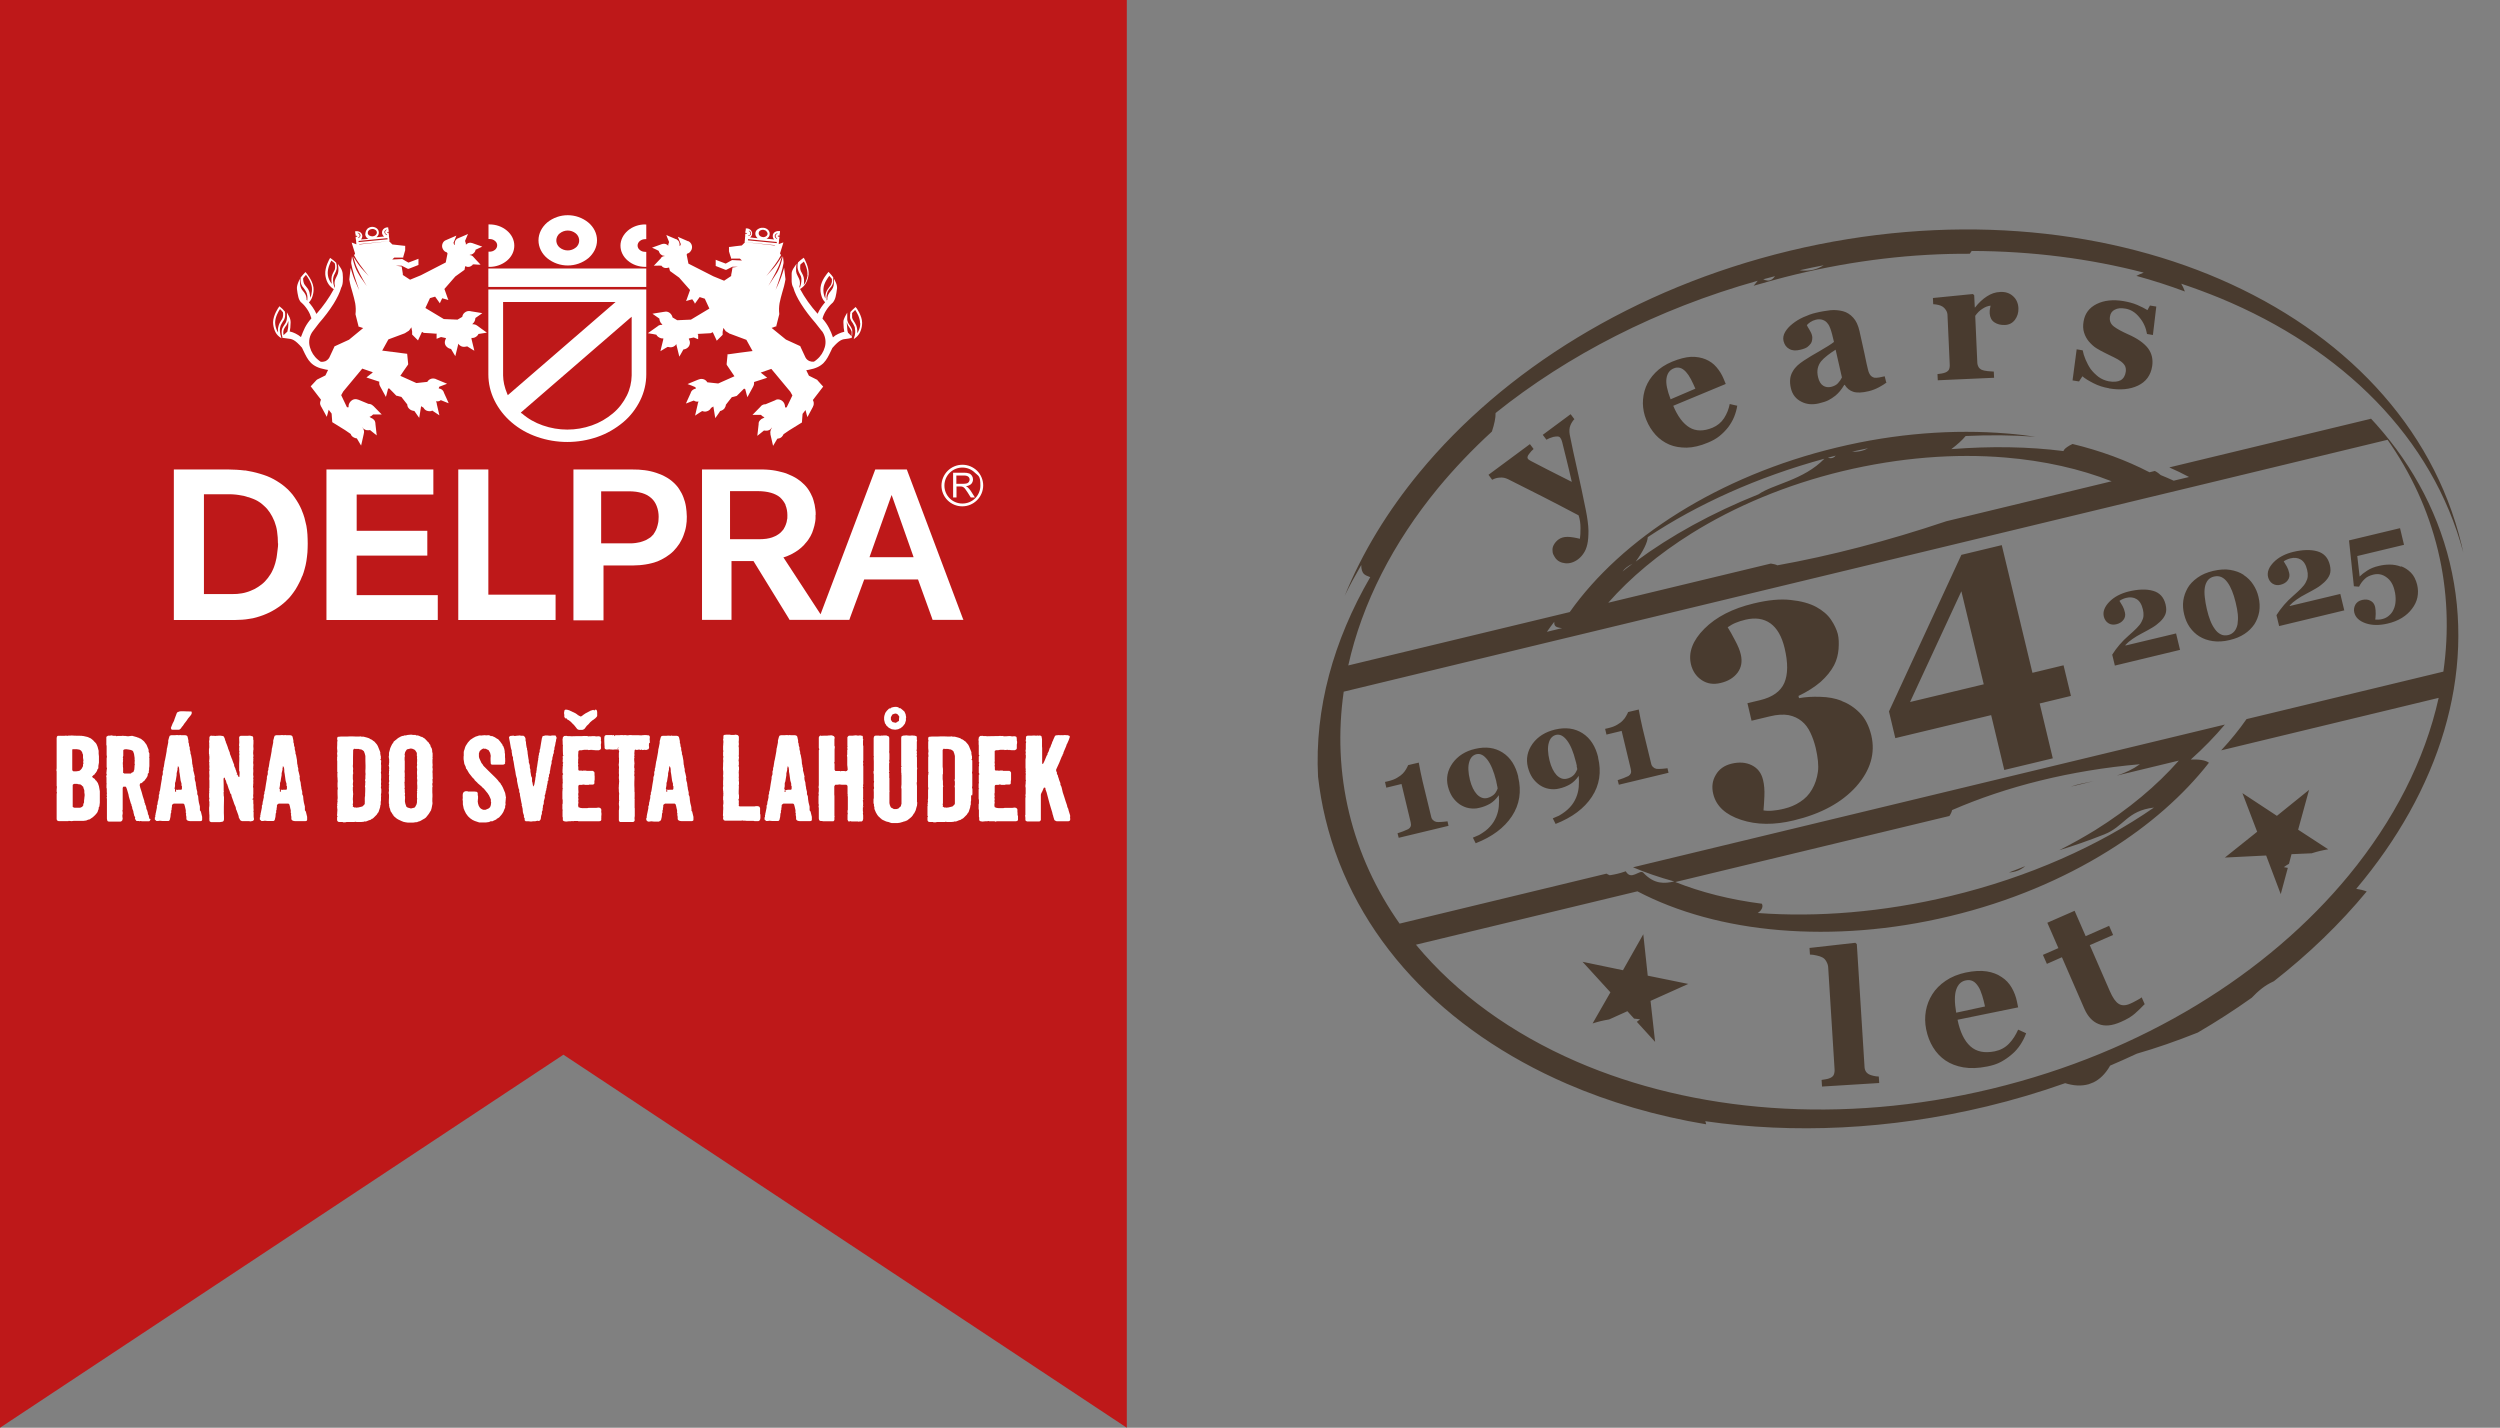
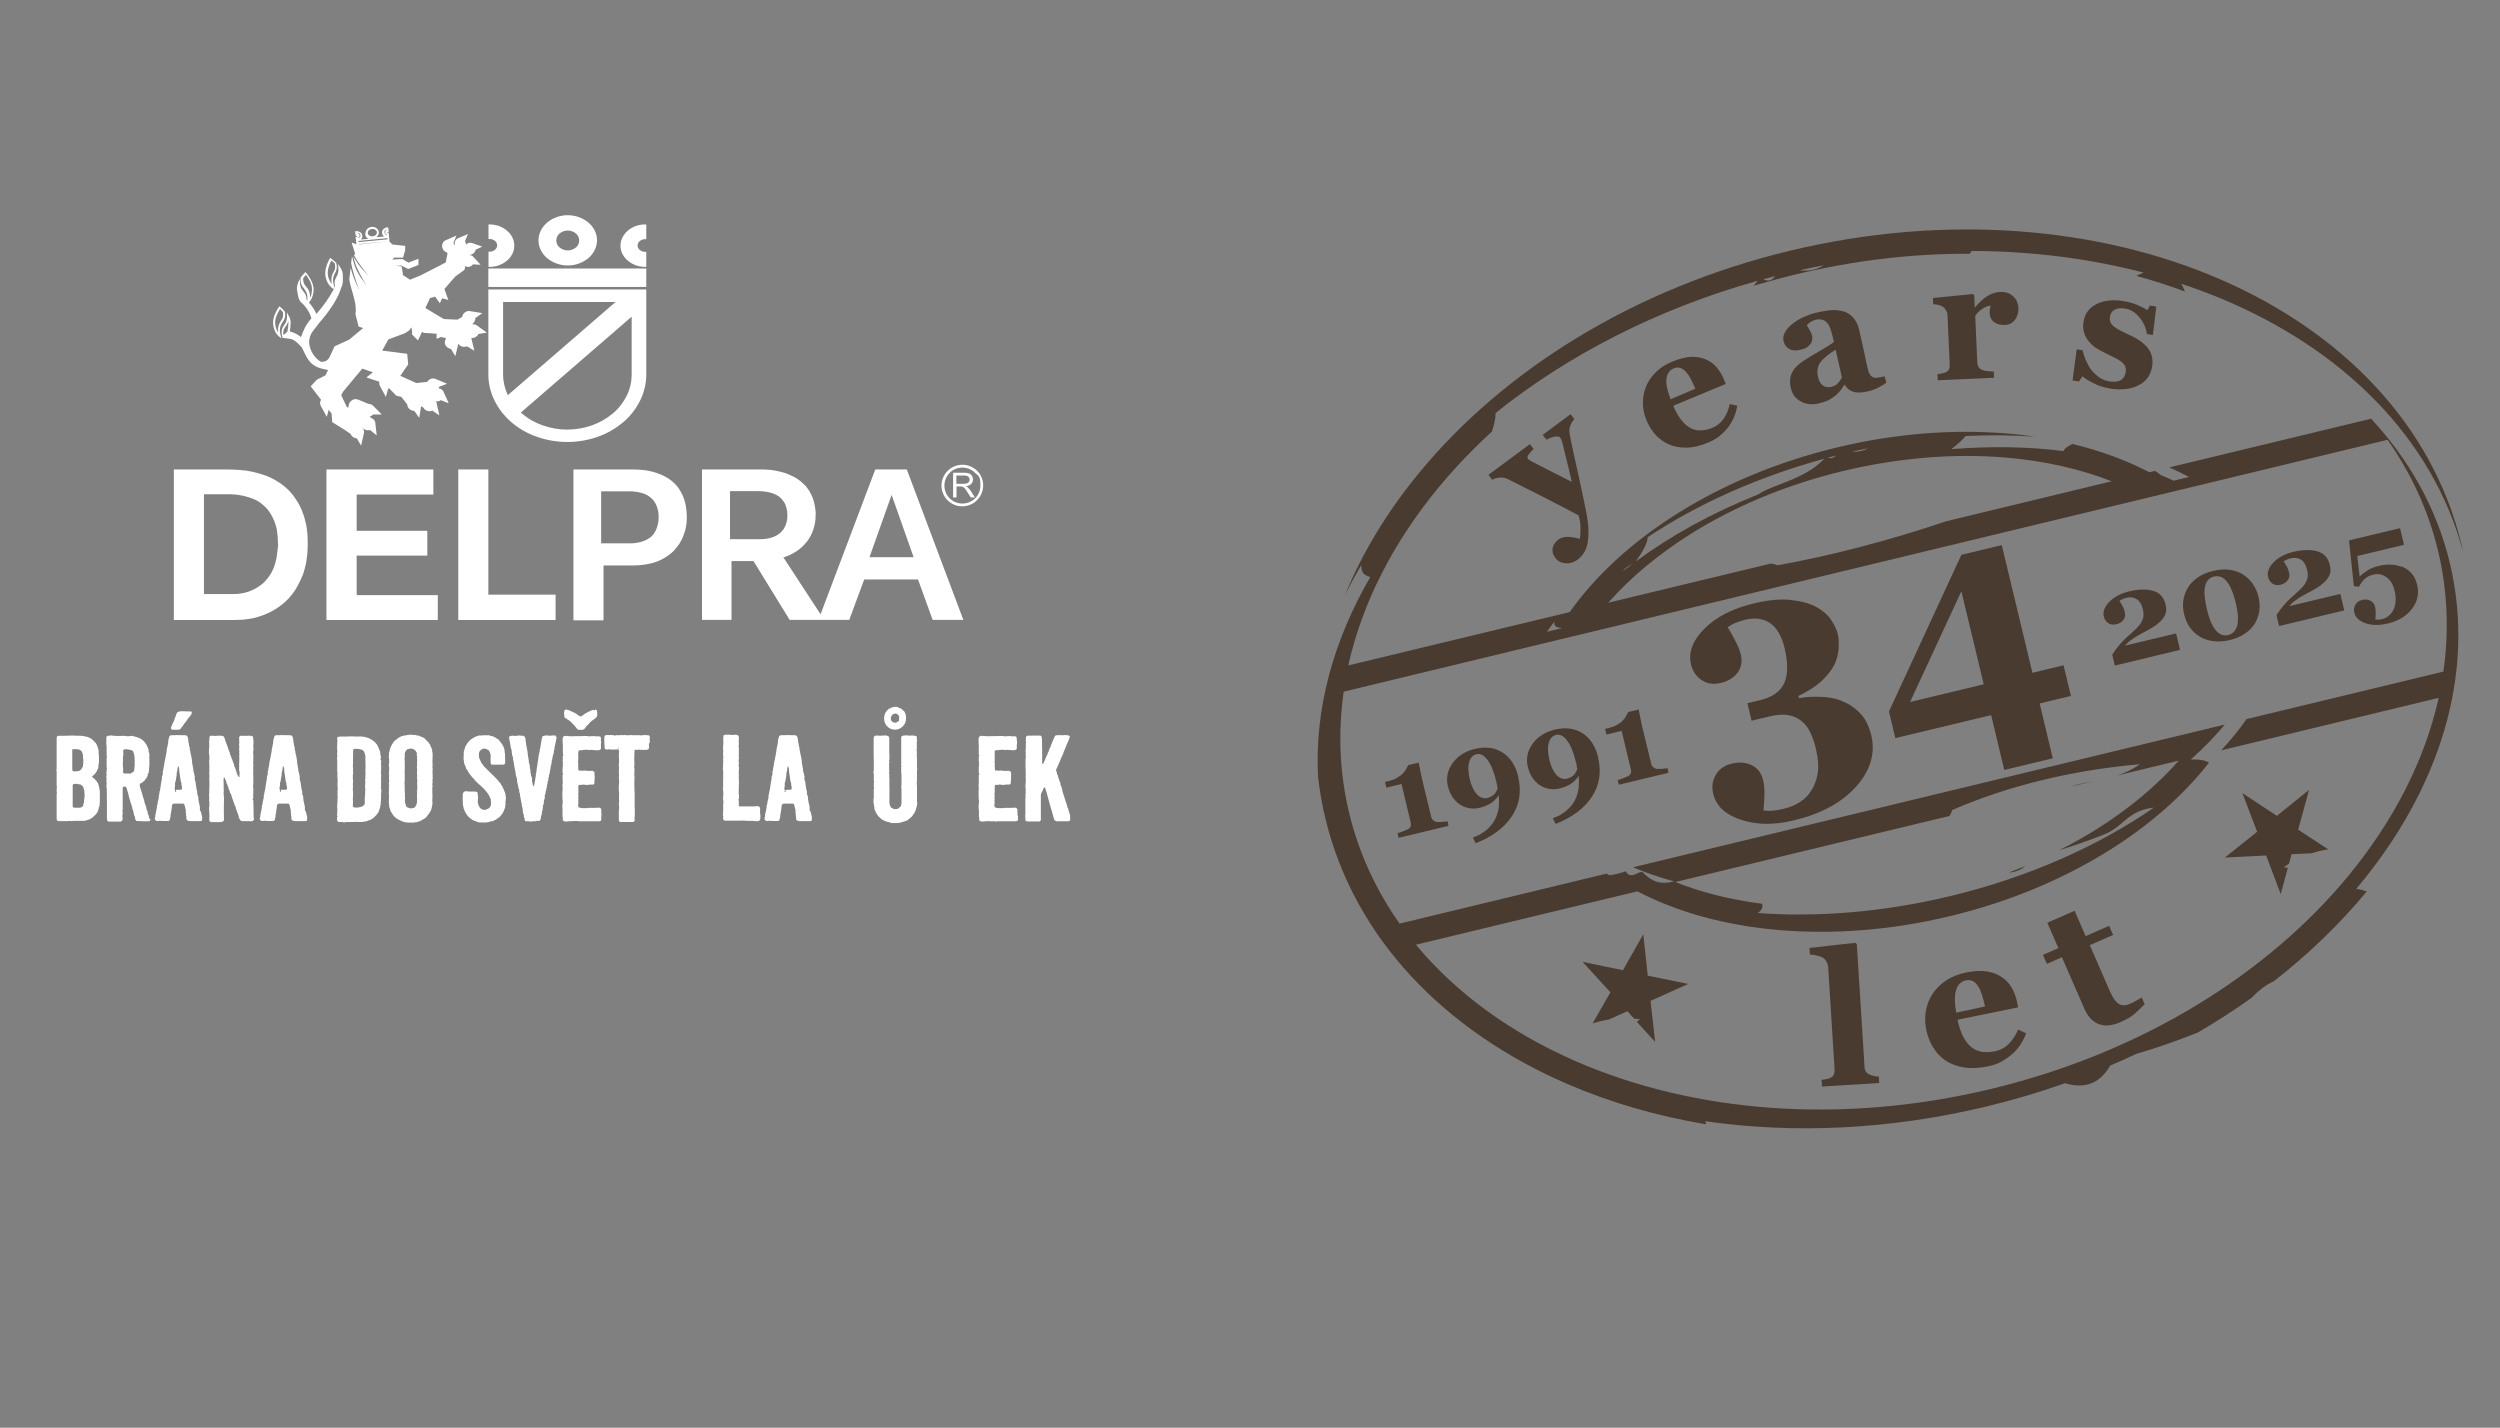
<svg xmlns="http://www.w3.org/2000/svg" id="Vrstva_1" version="1.1" viewBox="0 0 1695.5 968.3">
  <rect x="0" y="0" width="1695.5" height="968.3" fill="#808080" stroke="none" />
  <defs>
    <style>
      .st0 {
        fill: none;
      }

      .st1, .st2 {
        fill: #fff;
      }

      .st1, .st3 {
        fill-rule: evenodd;
      }

      .st4, .st3 {
        isolation: isolate;
      }

      .st3 {
        fill: #331e0d;
        opacity: .7;
      }

      .st5 {
        fill: #be1819;
      }
    </style>
  </defs>
  <g>
-     <polygon class="st5" points="0 0 764.2 0 764.2 968.3 382.1 715.3 0 968.3 0 0" />
    <path class="st1" d="M646.4,337.5v-16.9h7.5c1.2,0,2.3.1,3.4.5.8.3,1.4.9,1.9,1.6.5.8.7,1.6.7,2.5s-.4,2.2-1.2,3-2,1.3-3.6,1.6c.5.2.9.5,1.3.8.7.7,1.3,1.4,1.9,2.2l2.9,4.6h-2.8l-2.2-3.5c-.7-1-1.2-1.8-1.6-2.3-.3-.4-.7-.8-1.1-1.1-.3-.2-.7-.4-1-.5-.4-.1-.8-.1-1.2-.1h-2.6v7.5h-2.3ZM652.7,315.2c-7.8,0-14.1,6.3-14.2,14.1,0,7.8,6.3,14.1,14.1,14.1s14.1-6.3,14.2-14.1c0-3.8-1.5-7.4-4.1-10-2.7-2.6-6.2-4.1-10-4.1h0ZM652.7,317.1c-6.7,0-12.2,5.4-12.2,12.2s5.4,12.2,12.2,12.2,12.2-5.4,12.2-12.2-1.3-6.4-3.6-8.6c-2.3-2.3-5.3-3.6-8.6-3.6h0ZM648.6,328.1h4.8c.8,0,1.6-.1,2.4-.3.5-.2,1-.5,1.3-1s.5-1,.5-1.5c0-.8-.3-1.5-.9-2-.6-.5-1.5-.8-2.8-.8h-5.3v5.6h0Z" />
    <path class="st1" d="M208.7,368.6c0,2.1-.1,4.1-.2,6.1-.2,2-.4,3.9-.7,5.8s-.7,3.7-1.2,5.4c-.4,1.7-1,3.3-1.6,4.9h-.1c-.6,1.7-1.3,3.2-2.1,4.7-.7,1.5-1.6,2.9-2.4,4.3-.9,1.4-1.8,2.6-2.8,3.9-.9,1.2-1.9,2.3-3,3.3h0l-.2.2c-2.2,2.2-4.7,4.1-7.4,5.8-1.3.8-2.7,1.6-4.1,2.3-1.4.7-2.9,1.3-4.4,1.9s-3,1-4.6,1.5-3.2.8-4.8,1c-1.6.3-3.3.5-4.9.6s-3.4.2-5.1.2h-41.2v-102.1h36.9c1.9,0,3.8.1,5.7.2s3.7.3,5.5.5h.6c1.6.3,3.1.6,4.7.9,1.7.4,3.4.8,5,1.3s3.3,1,4.8,1.6,3,1.3,4.5,2.1c1.4.8,2.8,1.6,4.1,2.5,1.1.7,2.1,1.5,3.1,2.3h0l.7.6c1.2,1,2.4,2.1,3.4,3.3,1.1,1.2,2.1,2.4,3,3.8h0c.9,1.3,1.8,2.7,2.6,4.1h0c.7,1.3,1.4,2.6,2,4h0l.2.6c.7,1.6,1.3,3.3,1.8,5,.5,1.8.9,3.6,1.3,5.4.3,1.9.6,3.8.7,5.8.1,1.9.2,4,.2,6.2h0ZM188.5,368.6c0-2.8-.2-5.5-.6-8.3-.3-2.2-.9-4.4-1.7-6.5h0l-.2-.5c-.4-1-.9-2-1.4-3-.5-.9-1-1.8-1.6-2.7-.6-.8-1.2-1.6-1.8-2.4-.6-.7-1.3-1.4-2.1-2.1h0c-.7-.7-1.5-1.3-2.2-1.9-.8-.6-1.7-1.1-2.5-1.6-.9-.5-1.8-.9-2.8-1.3s-2-.8-3-1.1h-.3c-1-.4-2-.6-3-.9h0c-1.1-.2-2.3-.4-3.4-.6s-2.4-.3-3.6-.4c-1.2-.1-2.5-.1-3.8-.1h-16.2v67.7h19.2c1.1,0,2.2,0,3.3-.1s2.1-.2,3.2-.4,2.1-.4,3-.7c1-.3,2-.6,2.9-1s1.8-.8,2.7-1.2c1.7-.9,3.4-2,4.9-3.2.8-.6,1.5-1.3,2.2-2,1.4-1.5,2.6-3,3.7-4.8.6-.9,1.1-1.9,1.5-2.8.5-1,.9-2,1.2-3h0c.4-1.2.8-2.3,1-3.5.3-1.2.6-2.4.7-3.7s.3-2.6.5-4,.3-2.4.3-3.9h0ZM294.3,420.5h-72.9v-102.1h72.5v17h-52v24.6h47.9v16.8h-47.9v26.8h55v16.9h-2.6ZM331.2,320.9v82.4h45.6v17.2h-66v-102.1h20.4v2.5h0ZM465.8,350.4c0,1.1,0,2.2-.1,3.3-.1,1.1-.2,2.1-.4,3.2s-.4,2.1-.7,3.1c-.3,1-.6,2-1,3h0c-.7,2-1.7,3.9-2.8,5.7-.6.9-1.2,1.7-1.9,2.6-.7.8-1.4,1.6-2.1,2.4-.8.8-1.6,1.5-2.5,2.2s-1.8,1.3-2.7,1.9c-1,.6-2,1.2-3,1.7-.9.4-1.7.8-2.6,1.2h0l-.6.2c-1.2.5-2.4.8-3.6,1.1-1.2.3-2.5.6-3.9.8-1.4.2-2.7.4-4.1.5s-2.9.2-4.4.2h-20.1v37.2h-20.4v-102.3h39.7c1.5,0,3,0,4.5.1s2.8.2,4.2.4,2.7.4,3.9.7,2.5.6,3.6,1l.6.2h0c1,.3,1.9.7,2.7,1,1,.4,2.1.9,3.1,1.5,1,.5,1.9,1.1,2.8,1.7s1.7,1.3,2.5,2,1.5,1.4,2.2,2.2c.7.8,1.4,1.6,1.9,2.5.6.9,1.1,1.8,1.6,2.7.5.9.9,1.9,1.3,2.9h0c.4,1,.7,2,1,3s.5,2.1.7,3.2.3,2.2.4,3.3c.1,1.2.2,2.4.2,3.6h0ZM445.4,343.3h0c-.8-2.1-2-4-3.7-5.5h0c-.9-.8-1.8-1.4-2.8-2-1.1-.6-2.2-1-3.4-1.4h0c-1.4-.4-2.8-.7-4.2-.9-1.6-.2-3.2-.3-4.8-.3h-18.8v35.3h19.5c.9,0,1.7,0,2.5-.1s1.5-.1,2.3-.3c.7-.1,1.4-.3,2.1-.4h0c.6-.2,1.3-.4,1.9-.6s1.2-.5,1.8-.7,1.1-.6,1.6-.9l.7-.4h0c.3-.2.5-.4.8-.5h0c.4-.3.9-.7,1.2-1.1l1.2-1.2h-.1c.3-.4.6-.9.9-1.4.6-1,1.1-2,1.4-3l.2-.7h0c.1-.3.2-.7.3-1,.1-.6.3-1.2.4-1.8s.2-1.2.2-1.9.1-1.3.1-2c0-2.4-.4-4.9-1.3-7.2h0ZM532.7,342.5c.9,2.2,1.3,4.5,1.3,6.9s0,2.3-.3,3.4c0,.5-.2,1.1-.3,1.6s-.3,1-.5,1.5-.4,1-.6,1.4h0c-.2.4-.4.8-.7,1.2h0v.2c-.4.4-.7.9-1,1.2-.3.4-.7.8-1.1,1.2s-.8.7-1.2,1c-.5.3-.9.6-1.4.9s-1,.6-1.6.8h0c-.5.2-1.1.5-1.7.7h0c-.6.2-1.2.4-1.8.5s-1.4.3-2.1.4h0c-1.6.2-3.2.3-4.8.3h-19.8v-32.6h19.2c1.5,0,3,.1,4.5.3,1.3.2,2.7.4,4,.8,1.2.3,2.3.8,3.4,1.3,1,.5,2,1.1,2.8,1.8,1.6,1.5,2.9,3.2,3.8,5.2h-.1ZM553.1,349.2v2.5c0,.8-.2,1.7-.3,2.5s-.3,1.6-.5,2.4-.4,1.6-.7,2.4-.5,1.6-.8,2.3-.7,1.5-1.1,2.3h0c-.4.7-.8,1.4-1.3,2.1s-.9,1.4-1.5,2-1.1,1.3-1.7,2h0c-.6.6-1.2,1.2-1.9,1.8s-1.3,1.1-2,1.6c-.5.4-1,.7-1.5,1h0l-.8.5c-.8.5-1.6.9-2.5,1.4h0c-.8.4-1.7.8-2.7,1.2-.6.2-1.1.4-1.7.6l-.8.2,25.2,38.6h0c0,.1,36.5-96.6,36.5-96.6l.4-1.1.2-.5h21.4l.2.5.4,1.1,36.5,97.1h0l.9,2.4.4.9h-20.9l-.2-.5-.4-1.2h0l-9.3-25.7h-36.5l-9.5,25.7-.4,1.2-.2.5h-40.5l-.2-.3-.5-.9-23.8-38.7h-14.9v39.9h-20v-102h39.5c1.5,0,2.9,0,4.3.1s2.8.2,4.1.4c1.3.2,2.6.4,3.8.7s2.5.6,3.6.9,2.3.7,3.3,1.2h0c.8.3,1.7.7,2.5,1.1h0l.6.3c1,.5,1.9,1,2.8,1.6.7.5,1.4,1,2.1,1.5h0l.5.4c.8.7,1.6,1.4,2.3,2.1s1.4,1.5,2,2.3,1.2,1.7,1.7,2.6,1,1.8,1.4,2.8l.3.6h0c.3.8.6,1.5.8,2.3.3,1,.6,2.1.8,3.1s.3,2.1.5,3.3.2,2.3.2,3.5h0ZM590,377l-.3.9h29.9l-.3-.9-13.9-39.4-.7-1.9-.7,1.9-14,39.4Z" />
    <path class="st0" d="M517.8,155.2c2.1.2,3.7,1.8,3.5,3.6s-2,3.1-4.1,2.9-3.7-1.8-3.5-3.6,2-3.1,4.1-2.9ZM580.2,209.2s3.7,5.1,3.8,9.9c0,3.6-1.5,7.5-3.8,9.3v-.6c.3-1.2.4-2.4.4-3.7s-.2-1.9-.5-2.9c-.4-1-.9-1.9-1.5-2.8-.5-.7-.9-1.4-1.2-2.2-.2-.7-.4-1.4-.4-2.1s0-1.4.2-2.1c.9-.9,1.9-1.9,2.9-2.8h0ZM562.5,186c.9,1,1.8,2,2.6,3.1v2.1c0,.7-.3,1.4-.6,2-.4.7-.8,1.4-1.4,2.1-.7.8-1.3,1.7-1.7,2.6-.4.9-.7,1.8-.8,2.8v4.4c-2.1-2-3.3-6-3-9.6.6-4.7,4.8-9.5,4.8-9.5h.1ZM545.5,176.3s3.2,5.5,2.8,10.2c-.3,3.6-2.3,7.3-4.7,8.9,0-.2,0-.4.2-.6.4-1.2.7-2.4.7-3.6s0-1.9-.3-2.9-.7-2-1.2-2.9c-.4-.7-.8-1.5-1-2.3-.2-.7-.2-1.4-.2-2.1s.2-1.4.4-2.1c1.1-.9,2.2-1.8,3.3-2.6h0ZM578,229.4l-3.3-3.3,3.3,3.3ZM506.6,161.4l-.2,2.2,21,2.1.2-2.2-21-2.1h0ZM527.8,161.2l-.2,1.7c-1.8-.2-3.1-1.5-2.9-3s1.7-2.6,3.5-2.4l-.2,1.7h0c-.5-.1-1.1.2-1.2.7-.2.5.2,1.1.7,1.2,0,.1.2.1.3.1h0ZM506.8,159.1h0c.5.1,1.1-.2,1.2-.7s-.2-1.1-.7-1.2h-.3l.2-1.7c1.8.2,3.1,1.5,2.9,3s-1.7,2.6-3.5,2.4l.2-1.8h0Z" />
-     <path class="st1" d="M517.9,154.5c1.1.1,2.2.6,3,1.4.8.8,1.2,1.8,1.1,2.9h0c0,1.2-.7,2.2-1.6,2.8h0c-.2.1-.4.2-.6.3l5.2.5h0c-.7-.8-1-1.7-.9-2.6h0c0-1,.6-1.9,1.4-2.4.8-.5,1.8-.8,2.7-.7h.8v.8l-.3,1.7v.6h-.8s-.3,0-.4.1v.2h0v.2c0,.1.2.1.3.2h.8v.8l-.3,1.7v.7h0l-.2,1.9,1.8-.7,1.4-.5-.4,1.4-1.9,6.1.5.8.2.3-.2.3c-1.5,3.2-5.5,8.6-9.8,13.9l1.1-1.2c1.2-1.3,2.4-2.5,3.6-3.9,1.2-1.4,2.3-2.8,3.3-4.3l2.6-4-1.4,4.6c-1,3.3-4.5,9.7-7.8,15.5.7-1.1,1.5-2.2,2.3-3.5,1.3-1.9,2.5-3.8,3.7-5.7,1.3-2.3,2.2-4.8,2.9-7.3l1-3.7.4,3.8v.9h0c-.6,4.2-3,11.6-5.4,18.3.4-.8.7-1.7,1.2-2.6.6-1.4,1.3-2.8,1.9-4.4s1.2-3.1,1.7-4.8l1-3.3.4,3.4.5,4.3h0v.2c-.3,1.6-.6,3.2-1,4.7s-.8,2.9-1.2,4.2h0c-.7,2.4-1.3,4.8-1.8,7.2-.4,2.4-.5,4.9-.2,7.3h0v.2l-2,7.9v.4h-.5c0,.1-2.7,1-2.7,1l9.7,7.9,9.6,4.4h.2v.3l3.5,7.5c.6,1.1,1.5,1.9,2.7,2.4,1,.4,2,.5,3,.4.7-.4,1.3-.9,1.9-1.4,2.7-2.2,4.6-5.2,5.5-8.5.9-3.2.5-6.7-1.2-9.7-.3-.6-.7-1.1-1.2-1.6h0l-4-5.1c-3.6-4.1-6.9-8.4-9.8-13-2.4-3.8-4.3-7.7-5.2-11-.7-1.1-1-2.5-1.1-4.2v-5.3c0-.7.2-1.4.5-2.1.3-.7.7-1.4,1.2-2.1l1.6-2.4-.3,2.8v.3h0v.3h0v1.3c0,.4,0,.8.2,1.2h0c0,.4.2.9.4,1.3.2.4.4.9.6,1.3h0c.3.5.5,1,.7,1.4s.3.8.5,1.3h0c0,.4.2.8.2,1.2v1.2c0,.4,0,.8-.2,1.1h0c0,.3,0,.6-.2,1l.2.3h0v.3l.3-.5.2-.6h0c.2-.6.4-1.2.5-1.9h0c0-.5.2-1.1.2-1.6v-1.4h0c0-.4,0-.9-.2-1.3,0-.4-.3-.9-.5-1.3-.2-.5-.4-.9-.7-1.4h0c-.2-.4-.5-.8-.6-1.3-.2-.4-.3-.8-.4-1.2h0c0-.4-.2-.8-.2-1.1v-1.2h0v-1c0-.4.2-.8.3-1.2v-.2h0c1-1,2.1-1.9,3.2-2.7l.7-.5.4.7s3.3,5.6,2.9,10.6c-.2,1.9-.7,3.8-1.6,5.5-.8,1.6-2,2.9-3.4,3.9l-.8.5c1.6,3,3.4,5.9,5.4,8.7s4.2,5.5,6.5,8.1c.7-1.6,1.6-3.2,2.6-4.6.8-1.1,1.6-2.2,2.5-3.2-1.2-1.2-2.1-2.8-2.5-4.4-.6-1.8-.8-3.8-.6-5.7.5-5,4.9-9.9,4.9-9.9l.5-.6.5.5c1,1,1.9,2.1,2.7,3.2v2.7h0c0,.4,0,.8-.2,1.2,0,.4-.2.7-.4,1.1h0c-.2.4-.4.7-.6,1.1-.3.4-.6.8-.9,1.1h0c-.3.4-.7.8-1,1.3-.2.4-.5.8-.7,1.2h0c-.2.4-.3.8-.4,1.2h0c0,.5-.2.9-.3,1.4s0,1.1,0,1.6v1.8l.5-.6v-.9c0-.4,0-.8.2-1.2,0-.4.3-.8.4-1.2h0c.2-.4.4-.8.7-1.2s.6-.8,1-1.3h0c.3-.4.6-.8.9-1.2.2-.4.5-.8.6-1.1h0c.2-.4.3-.8.4-1.2,0-.4.2-.9.2-1.3h0v-.3h0v-.3l.2-2.9,1.2,2.6c.3.7.6,1.5.7,2.3,0,.7.2,1.4,0,2.1-.2,1.8-.5,3.5-.9,5.2-.3,1.3-.9,2.6-1.7,3.7h0c0,.1-.4.4-.4.4-1.7,1.5-3.1,3.2-4.3,5.1-1.1,1.7-2,3.6-2.5,5.6,1.7,1.9,3.2,4,4.4,6.3,1.1,2.1,2,4.2,2.7,6.4,1.1-1,2.3-1.8,3.7-2.4,1.3-.6,2.6-1.1,4-1.4-.2-.9-.3-1.7-.4-2.6,0-1.2-.2-2.4-.2-3.6s0-1.5.3-2.2.5-1.4.9-2.1l1.4-2.5v4.8c0,.4.2.8.3,1.2h0c0,.4.3.8.5,1.2s.5.9.8,1.2h0c.3.5.6.9.9,1.4.2.4.4.8.6,1.2h0c.2.4.3.8.3,1.2v2.6c0,.5-.2,1-.3,1.6h0v.4l-.2.5h-.5c-1.1.3-2,.4-2.8.5-3,.3-4.7.5-9.7,6.2-.3.6-.6,1.3-.9,1.9-3.2,6.7-5.3,11.1-15.1,12.9h0l-1.7.3,1.8,3.7,5.8,2.9h0v.2l3.5,3.9.4.4-.4.5-6.6,8.6c.3.6.5,1.2.6,1.9,0,.8,0,1.7-.5,2.4v.2h0c0,.1-3,5.6-3,5.6l-.8,1.5-.5-1.7-.8-3.1-2,2.6-.4,5.4v.4l-.3.2-8.4,5.2-3.8,2.6c-.3.7-.7,1.3-1.2,1.8-.6.6-1.4,1-2.2,1.1h0c-.2,0-.4.1-.6.1h-.2l-2,3.4-.9,1.5-.4-1.7-1.4-6.1h0v-.2h0v-.3h0c-.2-.9,0-1.9.3-2.7.2-.5.5-.9.8-1.3h-.2c-.5.7-1.1,1.3-1.8,1.6-.8.4-1.8.5-2.7.4-.2,0-.4-.1-.6-.1h-.2l-3.1,2.5-1.4,1.1.2-1.7.7-6.2h0v-.5c0-.8.4-1.6,1-2.2.5-.6,1.2-1.1,2-1.3l1-.7c-.2,0-.3-.1-.5-.2-.6-.2-1.1-.6-1.5-1,0-.1-.3-.3-.4-.4h0c0-.1-4,0-4,0h-1.8l1.2-1.2,4.4-4.5h0c0-.1.2-.3.2-.3h0c.8-.8,2-1.3,3.1-1.2l.9-.4,5.8-2.4h0c0-.1.2-.2.2-.2h0c1.1-.5,2.3-.4,3.4.1,1.1.5,2,1.4,2.5,2.6h0c.2.5.3,1,.4,1.6h0v.8h1.1c0,.1,3.9-8.1,3.9-8.1l-1.4-2.5-12.9-15.5-7.2,2.5,3.4,2.7,1,.8-1.2.4-7.7,2.5v1.1c0,.6-.2,1.2-.5,1.8h0c0,.1-.1.1-.1.2h-.1v.2l-3,5.5-.8,1.5-.5-1.7-1-3.8h-.2c-.2-.2-.4-.3-.5-.3h-.1l-4.9,4.9h-.1c0,.1-.2.1-.2.1l-3.1.8-4,5.1c-.1,1-.5,1.9-1.1,2.7-.8.8-1.8,1.4-2.9,1.6h0c-.2,0-.4,0-.6.1h.7l-2.3,3.3-1,1.4-.3-1.7-1-6.2h0l-1.6,1c-.4.9-1.2,1.6-2.1,2-1,.5-2.1.6-3.2.3h0c-.2,0-.4-.1-.5-.2h-.2c0-.1-3.3,2.1-3.3,2.1l-1.5,1,.4-1.7,1.4-6.1h0v-.2h0c0-.1,0-.2.1-.3h0c.1-.4.2-.8.5-1.2h-.1c-.9.1-1.8,0-2.6-.4-.2-.1-.4-.2-.5-.3h-.1c0-.1-3.7,1.4-3.7,1.4l-1.6.6.7-1.6,2.6-5.7h0v-.2h0c0-.1.1-.2.1-.2.4-.9,1.1-1.6,2-2,.4-.2.9-.4,1.4-.4-.1-.1-.2-.3-.2-.5-.1-.2-.1-.4-.2-.5h0c0-.1-3.7-1.5-3.7-1.5l-1.6-.6,1.6-.7,5.8-2.4h.2c.1,0,.2-.1.2-.1h0c1-.4,2.2-.4,3.3,0,1,.4,1.8,1.1,2.3,2l7.4.8,11-4.9-5.2-7.7v-.2c-.1,0-.1-.3-.1-.3l.6-6.1v-.6h.6c0-.1,16.4-2.2,16.4-2.2l-4.2-7.6-11-4.1h-.2l-2.7-1.7h-.1c0-.1-.1-.2-.1-.2l-1.5-2.1-.5,2.7v2l-.2.2-3.1,3.1-.7.7-.4-.9-2.3-4.9-1.2.6h-.1c0,.1-.1.1-.1.1l-9,.5.2.2.3.2v3.2l-1-.4-2-.8-3.3.7v.4c.1.2.2.4.3.6h0c.1.3.2.6.3.9.3,1.2,0,2.4-.6,3.4-.7,1-1.7,1.7-2.9,2h0c-.2.1-.4.1-.6.1h-.2l-1.9,3.4-.9,1.5-.4-1.7-1.5-6.1h0v-.2h0c0-.1,0-.2-.1-.3h0v-.2c-.4.7-1,1.2-1.7,1.6h0c-1.1.6-2.4.7-3.5.4h0c-.2,0-.3-.1-.5-.1h-.2c0-.1-3.4,2-3.4,2l-1.5.9.4-1.7,1.5-6.1h0v-.2h0v-.3h0c0-.1.1-.2.1-.4-.6.1-1.2.1-1.7-.1-1.3-.4-2.5-1.2-3.1-2.4h-.1c0-.1-3.9-.7-3.9-.7l-1.7-.3,1.4-1,5.1-3.6h.1c0-.1.1-.2.2-.3h0c.9-.6,1.9-.9,3-.7l-.2-.5c-.4-.4-.8-.8-1.1-1.3-.4-.7-.6-1.5-.7-2.3v-.2l-3.3-2.3-1.4-1,1.7-.3,6.2-1h.5c0-.1.1-.1.1-.1h0c1.2-.2,2.4.2,3.3.9.9.8,1.6,1.8,1.8,3l3.2,1.9,9.3-.4,12.5-7.5-3.1-6.7-3.5-1.1-2.5,3.5-.7,1-.5-1.1-1.3-1.9-2.9.8-1.3.4.5-1.3,2.2-6.2-7.4-8.4-6.1-4.4-.2-.2v-.3c-.1,0-.5-1.9-.5-1.9h-.3c-.7.2-1.5.4-2.2.3-.9-.1-1.8-.5-2.4-1.2h0c-.1-.1-.2-.2-.3-.4h-.1c0-.1-3.3,0-3.3,0h-1.8c0,.1,1.2-1.2,1.2-1.2l3.7-3.9h0v-.2h0c0-.1.1-.1.2-.2.1-.1.2-.2.2-.2h0c.4-.3.8-.6,1.3-.7.3-.1.5-.1.8-.1l-.2-.2c-.8,0-1.5-.2-2.1-.7-.8-.5-1.3-1.3-1.6-2.1h0c-.1-.2-.1-.3-.1-.5h0c0-.1-3-1.5-3-1.5l-1.6-.7,1.6-.6,5-1.8h0c.1-.1.2-.1.3-.1h.1c1-.3,2-.2,2.9.3.4.2.8.5,1.1.9,0-.7.1-1.4.4-2h0c.1-.2.1-.3.2-.5h0c0-.1-1.3-3.2-1.3-3.2l-.6-1.6,1.6.7,4.9,2.1h.3c.8.5,1.5,1.1,1.9,2,.3.8.4,1.6.3,2.4l.3.4h0c.1-.3.1-.6.3-.8h0c.1-.2.1-.3.2-.5h.1c0-.1-1.4-3.5-1.4-3.5l-.7-1.6,1.6.7,5.3,2.3h.3c1,.5,1.8,1.4,2.2,2.5.4,1.1.3,2.3-.1,3.3-.3.7-.8,1.3-1.3,1.8-.5.4-1,.7-1.6.8l-.4.7,1.2,6.1,16.9,8.6,7.3,3,4.8-3.2v-.8c.1,0,.8-4.4.8-4.4v-.5c.1,0,.6-.1.6-.1l3.3-.5h-3.8l-4.2,2.1h-.3c0,.1-.3,0-.3,0l-6.1-2.4-.5-.2v-4.2l1,.4,5.8,2.2,4.1-2.3h.2c0-.1.2-.1.2-.1l6.5.3-1.4-1.3h-6v-.5c-.1,0-1.4-4.4-1.4-4.4h0v-3h.6c0-.1,8.1-1,8.1-1l2-2,.2-.2h.3l19.7,2.2.5-.2-20.1-2h-.7c0-.1.1-.8.1-.8l.2-2.2v-.7h.1v-1.5c.1,0,.2-.6.2-.6h.7c.1,0,.2,0,.3-.1h0c.1,0,.1-.1.1-.1h0c0,0,0-.1-.1-.2h0c-.1-.1-.2-.1-.3-.1h-.8v-.8c.1,0,.3-1.7.3-1.7v-.6h.8c1,.1,1.9.5,2.6,1.2.6.7,1,1.6.9,2.5h0c-.1,1-.6,1.9-1.4,2.4h-.1c0,.1,5.3.6,5.3.6-.2-.1-.3-.3-.5-.5-.8-.8-1.2-1.8-1.1-2.9h0c0-1.1.7-2.1,1.6-2.7,1.2-.8,2.3-1.1,3.5-1h.5ZM519.9,156.9c-1.2-1.2-3-1.4-4.4-.5-.6.4-.9,1-1,1.6h0c0,.7.2,1.4.7,1.8.6.6,1.3.9,2.1,1h0c.8.1,1.6-.1,2.3-.6h0c.6-.4.9-1,1-1.6h0c0-.5-.3-1.2-.8-1.7h.1ZM580.7,208.8l-.4-.6-.6.5c-1.1.9-2,1.9-3,2.9h0v.3c0,.4,0,.8-.2,1.2v1.1h0v1.2c0,.4.2.8.3,1.1h0c.2.4.3.8.5,1.1.2.4.5.8.8,1.2s.6.9.8,1.4c.2.4.4.8.6,1.2h0c.2.4.3.8.3,1.2s0,.9.2,1.4v1.6c0,.6-.2,1.3-.3,1.9h0v.3l-.2.3-.5,1.9,1.6-1.2c1.3-1.1,2.4-2.6,3-4.2h0c.7-1.8,1.1-3.7,1.1-5.6,0-4.9-3.9-10.2-3.9-10.2h0ZM583.3,219.1c0-3.6-2.3-7.4-3.3-8.9-.7.7-1.4,1.4-2.1,2.1v2.8c0,.3,0,.6.2.9h0c0,.3.3.6.4.9.2.3.4.7.7,1.1h0c.3.5.7,1,.9,1.5s.5.9.7,1.4h0c.2.5.3,1,.4,1.5,0,.5.2,1.1.2,1.6v2c.4-.6.7-1.2,1-1.9h0c.7-1.5,1.1-3.2,1-5h-.1ZM574.6,222.9c0,.9.2,1.8.5,2.7h0l2.5,2.5v-2h0v-1c0-.3-.2-.6-.3-.9h0c-.2-.4-.3-.7-.5-1-.2-.4-.5-.8-.8-1.2h0c-.3-.4-.6-.9-.9-1.4-.2-.4-.4-.9-.6-1.4h0c0-.2,0-.4-.2-.6v.9c.2,1.1.2,2.3.3,3.4h0ZM562.5,187c-1.1,1.4-3.7,5-4,8.5-.2,1.7,0,3.5.5,5.1.2.7.5,1.3.8,1.9v-2c0-.5.2-1.1.3-1.6h0c0-.5.3-.9.5-1.4h0c.2-.5.5-.9.8-1.4s.7-.9,1-1.4h0c.3-.3.5-.7.8-1,.2-.3.4-.6.5-.9h0c0-.3.2-.6.3-.9,0-.3.2-.6.2-.9v-1.8c-.5-.6-1.1-1.4-1.8-2.2h.1ZM547.6,186.5c.3-3.5-1.6-7.6-2.4-9.1-.5.4-1.4,1.1-2.3,1.9,0,.3-.2.6-.2.9v1.9c0,.3,0,.6.2.9h0c0,.3.2.7.3,1,.2.4.4.8.6,1.1h0c.3.6.5,1.1.8,1.6.2.5.4,1,.5,1.5h0c0,.5.2,1,.2,1.5h0v1.6c0,.6,0,1.2-.2,1.8h0v.2c.4-.6.8-1.1,1.2-1.8.7-1.6,1.2-3.3,1.4-5h0ZM526.8,164.1l-19.5-1.9v.8c-.1,0,19.5,1.9,19.5,1.9v-.8ZM527,162.1v-.4c-.2-.1-.4-.2-.5-.4-.3-.3-.5-.8-.5-1.2h0c0-.6.3-1,.7-1.3.2-.1.4-.2.6-.3v-.3c-.4.1-.8.2-1.1.4-.4.3-.7.8-.8,1.3h0c0,.5.2,1.1.5,1.4.3.4.7.6,1.1.8h0ZM507.5,159.7v.4c.4-.1.8-.2,1.1-.4.5-.3.8-.8.8-1.3h0c0-.5-.2-1.1-.5-1.4-.3-.3-.6-.5-1-.6v.3c.2.1.4.2.5.4.3.3.5.8.5,1.2h0c0,.6-.3,1-.7,1.3h0c-.3,0-.5.1-.7.1h0Z" />
    <path class="st0" d="M427.7,216.2l-73.4,63.5h.2c7.8,6.7,18.5,10.8,30.3,10.8s22.6-4.1,30.3-10.7,12.6-15.8,12.6-25.9h0v-37.7h0ZM344.6,266.9l70.9-61.3h-73.6v48.4h0c0,4.4.9,8.8,2.7,12.9h0Z" />
    <path class="st2" d="M343.8,176.8c3.1-2.6,5-6.2,5-10.2s-1.9-7.6-5-10.2c-3.3-2.8-7.5-4.2-11.8-4.2h-.7v9.9h.7c1.4,0,2.7.4,3.7,1.3,1.7,1.3,2,3.7.6,5.4-.2.2-.4.5-.6.6-1,.9-2.4,1.3-3.7,1.3h-.7v10.3h.7c4.2,0,8.4-1.4,11.8-4.2h0Z" />
    <path class="st2" d="M371.1,175.1c8.1,6.6,19.8,6.6,27.9,0,3.6-3.1,5.9-7.4,5.9-12.1s-2.2-9-5.9-12.1c-8.1-6.6-19.8-6.6-27.9,0-3.6,3.1-5.9,7.4-5.9,12.1s2.3,9.1,5.9,12.1ZM379.6,158.3c3.2-2.6,7.7-2.6,10.9,0,2.6,2.1,3.1,6,1,8.6-.3.4-.6.7-1,1-3.2,2.6-7.7,2.6-10.9,0-2.6-2.1-3.1-5.9-1-8.6.3-.4.6-.7,1-1h0Z" />
    <polygon class="st2" points="437.6 194.6 438.3 194.6 438.3 193.8 438.3 182.9 438.3 182.1 437.6 182.1 331.9 182.1 331.2 182.1 331.2 182.9 331.2 193.8 331.2 194.6 331.9 194.6 437.6 194.6" />
    <path class="st2" d="M438.3,201.3v-5h-107.1v5h0v51.9h0v.7c0,6.1,1.4,12.1,4.1,17.6,2.8,5.7,6.8,10.8,11.6,14.9,5.1,4.4,11,7.7,17.4,9.9,13.2,4.6,27.7,4.6,40.9,0,6.4-2.2,12.2-5.6,17.4-9.9,4.9-4.1,8.8-9.2,11.6-14.9,2.7-5.5,4.1-11.5,4.1-17.6v-.7h0v-51.9h0ZM345.1,267.4l-.7.6-.4-.9c-.9-2.1-1.6-4.3-2.1-6.5-.4-2-.7-4-.7-6h0v-49.8h76.3l-1.4,1.2-71,61.4ZM428.4,216.2v38.5h0c-.1,4.7-1.2,9.4-3.3,13.6-2.3,4.6-5.5,8.8-9.5,12.1-4.2,3.5-9,6.3-14.2,8.1-10.8,3.8-22.5,3.8-33.3,0-5.2-1.8-10-4.5-14.1-8.1h-.2c0-.1-.6-.6-.6-.6l.6-.5,73.4-63.5,1.2-1v1.4h0Z" />
    <path class="st2" d="M437.6,152.2c-4.3,0-8.5,1.4-11.8,4.2-3,2.6-5,6.2-5,10.2s1.9,7.6,5,10.2c3.3,2.8,7.5,4.2,11.8,4.2h.7v-10.2h-.7c-1.4,0-2.7-.4-3.7-1.3-1.7-1.3-2-3.7-.6-5.4.2-.2.4-.5.6-.6,1-.9,2.4-1.3,3.7-1.3h.7v-9.9h-.7Z" />
    <path class="st0" d="M252.1,154.6c-2.1.2-3.6,1.8-3.5,3.6.2,1.8,2,3.1,4.1,2.9,2.1-.2,3.7-1.8,3.5-3.6s-2-3.1-4.1-2.9ZM189.8,208.6s-3.7,5.1-3.9,9.9c-.1,3.6,1.5,7.5,3.8,9.3-.1-.2-.1-.4-.1-.6-.3-1.2-.4-2.4-.4-3.7s.2-1.9.6-2.9c.4-1,.9-1.9,1.5-2.8.5-.7.9-1.4,1.2-2.2.2-.7.4-1.4.4-2.1s-.1-1.4-.2-2.1c-.9-1-1.9-2-2.9-2.8h0ZM207.5,185.3c-.9,1-1.8,2-2.6,3.1-.1.7-.1,1.4,0,2.1.1.7.3,1.4.6,2,.4.7.9,1.4,1.4,2.1.7.8,1.3,1.7,1.7,2.6.4.9.7,1.8.8,2.8.1,1.2.1,2.5,0,3.7,0,.2-.1.4-.1.6,2.1-1.9,3.3-6,2.9-9.6-.5-4.6-4.7-9.4-4.7-9.4h0ZM224.5,175.7s-3.2,5.5-2.8,10.2c.3,3.6,2.3,7.3,4.7,8.9-.1-.2-.1-.4-.2-.6-.4-1.2-.6-2.4-.7-3.6-.1-1,0-1.9.2-2.9.3-1,.7-2,1.2-2.9.4-.7.8-1.5,1-2.3.2-.7.2-1.4.2-2.1-.1-.7-.2-1.4-.4-2.1-1.1-1-2.1-1.9-3.2-2.6h0ZM191.9,228.7l3.4-3.3-3.4,3.3ZM263.3,160.7l.2,2.2-20.9,2.1-.2-2.2,20.9-2.1h0ZM242.1,160.6l.2,1.7c1.8-.2,3.1-1.5,2.9-3-.1-1.5-1.7-2.6-3.4-2.4l.2,1.7h0c.5-.1,1.1.2,1.2.7.1.5-.2,1.1-.7,1.2-.1,0-.3.1-.4.1h0ZM263.1,158.5h0c-.5.1-1.1-.2-1.2-.7s.2-1.1.7-1.2h.3v-1.7c-1.9.2-3.2,1.5-3,3s1.7,2.6,3.5,2.4l-.3-1.8Z" />
    <path class="st1" d="M252.2,155.3c-.8.1-1.6.4-2.1,1-.5.5-.7,1.1-.7,1.8h0c.1.7.5,1.3,1,1.6h0c.7.4,1.5.6,2.3.6h.1c.8-.1,1.5-.4,2.1-1s.7-1.1.7-1.8h0c-.1-.7-.5-1.3-1-1.6-.8-.5-1.6-.7-2.4-.6h0ZM249,155.3c1.7-1.7,4.3-1.9,6.3-.6.9.6,1.5,1.6,1.6,2.7h0c.1,1.2-.3,2.2-1.1,3l-.5.5,5.3-.5h-.1c-.8-.6-1.3-1.5-1.4-2.4h0c-.1-1,.3-1.9.9-2.6.7-.7,1.6-1.1,2.6-1.2h.7v.6c.1,0,.3,1.7.3,1.7v.8c.1,0-.7,0-.7,0-.1,0-.2.1-.3.1h0s-.1.1-.1.2h0c0,0,0,.1.1.1h0c.1.1.2.1.3.1h.7v.6c.1,0,.2,1.5.2,1.5h0v.7c.1,0,.3,2.2.3,2.2v.7c.1,0-.6.1-.6.1l-20.1,2,.5.2,19.7-2.2h.3l.2.2,2,2,8.1.9h.6v3h0c0,.1-1.3,4.5-1.3,4.5v.5h-6.1l-1.4,1.3,6.5-.3h.4c0,.1,4.1,2.4,4.1,2.4l5.8-2.2,1-.4v4.2l-.5.2-6.1,2.4h-.3c0,.1-.3,0-.3,0l-4.2-2.1h-3.8l3.3.5h.5c0,.1.1.6.1.6l.7,4.4v.8c.1,0,4.9,3.2,4.9,3.2l7.3-3,16.9-8.7,1.2-6.1-.4-.7c-.6-.2-1.1-.4-1.6-.8-.6-.5-1-1.1-1.3-1.8-.5-1.1-.5-2.2-.1-3.3s1.1-1.9,2.2-2.4h.2c0-.1.1-.1.1-.1h0l5.3-2.3,1.6-.7-.6,1.6-1.4,3.4h.1c.1.2.2.4.2.6h0c.1.3.2.6.3.8h0c0,.1.3-.3.3-.3-.1-.8,0-1.6.3-2.4.4-.8,1-1.5,1.9-1.9h.2c0-.1.1-.1.1-.1h0l4.9-2.1,1.6-.7-.7,1.6-1.3,3.1h0c.1.2.1.4.2.6h0c.3.6.4,1.3.4,2,.3-.4.7-.7,1.1-.9.9-.5,1.9-.6,2.9-.3h.1c.1,0,.2.1.3.1h0l5.1,1.8,1.6.6-1.6.7-3,1.4h0c0,.3-.1.4-.1.6h0c-.3.9-.9,1.6-1.6,2.1-.6.4-1.4.7-2.1.7l-.2.2c.3,0,.5.1.8.1.5.1.9.4,1.3.7h0c.1.1.2.1.2.2,0,0,.1.1.2.2h0c0,.1,3.7,4,3.7,4l1.2,1.3h-1.8c0-.1-3.3-.2-3.3-.2h-.1c-.1.2-.2.3-.3.5h0c-.7.6-1.5,1.1-2.4,1.2-.8.1-1.5,0-2.2-.4h-.3c0,.1-.4,2-.4,2v.3l-.2.2-6.1,4.4-7.4,8.5,2.2,6.2.5,1.3-1.3-.4-2.9-.8-1.1,2.3-.5,1.1-.7-1-2.5-3.5-3.5,1-3.1,6.7,12.5,7.5,9.3.4,3.2-1.9c.2-1.2.8-2.3,1.8-3,.9-.7,2.1-1.1,3.3-.9h.4c0,.1.1.1.1.1h.1l6.2,1,1.7.3-1.4,1-3.3,2.3v.2c0,.2,0,.4-.1.6-.1.6-.3,1.2-.6,1.7-.3.5-.6.9-1.1,1.3l-.2.5c.4-.1.8-.1,1.2,0,.6.1,1.3.3,1.8.7h0l.2.2h.1c0,.1,5.1,3.7,5.1,3.7l1.4,1-1.7.3-3.9.6h-.1c-.1.3-.2.4-.3.6-.7,1-1.7,1.7-2.8,2-.6.1-1.2.2-1.7.1,0,.1.1.2.1.4h0v.2h0v.2h0c0,.1,1.5,6.2,1.5,6.2l.4,1.7-1.5-.9-3.4-2.1h-.2c-.1.2-.3.2-.5.2h-.1c-1.2.3-2.5.2-3.5-.4h0c-.7-.4-1.3-.9-1.7-1.6v.2h0c0,.1,0,.2-.1.3h0v.2l-1.5,6.1-.4,1.7-.9-1.5-2-3.4h.1c-.2,0-.4-.1-.6-.1h0c-1.2-.3-2.2-1-3-2-.7-1-.9-2.2-.6-3.4.1-.3.2-.6.3-.9h0c.1-.2.2-.4.3-.6v-.4l-3.3-.7-2,.8-1,.4v-3.2l.3-.2h.2c0-.1-9-.6-9-.6h-.2c0-.1-1.2-.7-1.2-.7l-2.3,4.9-.4.9-.7-.7-3.1-3.1-.2-.2v-2l-.5-2.9-1.5,2.1h-.1c0,.1-.1.2-.1.2l-2.7,1.7h-.1c0,.1-.1.1-.1.1l-11,4.1-4.2,7.6,16.4,2.1h.5c0,.1.1.7.1.7l.6,6.1v.5c-.1,0-5.3,7.7-5.3,7.7l10.9,4.9,7.4-.8c.5-.9,1.3-1.6,2.3-2s2.2-.4,3.3,0h.2c0,.1.1.2.1.2h.1l5.8,2.4,1.6.7-1.6.6-3.7,1.4h0c-.1.3-.1.5-.2.6-.1.2-.1.3-.2.5.5.1.9.2,1.4.4.9.4,1.6,1.1,2,2h0c0,.1.1.2.1.2h0v.2l2.6,5.7.7,1.6-1.6-.6-3.7-1.5h-.1c-.2.2-.3.3-.5.4-.8.4-1.7.5-2.6.4h-.1c.2.4.4.8.5,1.2h0v.3h0v.2l1.4,6.1.4,1.7-1.5-1-3.3-2.2h-.2c-.2.2-.4.2-.5.3h0c-1.1.2-2.2.1-3.2-.3-.9-.4-1.6-1.1-2.1-2l-1.6-1h0l-1,6.2-.3,1.7-1-1.4-2.3-3.3h-.2c-.2,0-.4,0-.6-.1h0c-1.1-.2-2.1-.7-2.9-1.6-.7-.7-1.1-1.7-1.1-2.7l-4-5.1-3.1-.8h-.3c0-.1-4.9-5-4.9-5h-.1c-.2.1-.4.2-.5.2h-.1c0,.1-1,3.9-1,3.9l-.5,1.7-.8-1.5-3-5.5h0c0-.1-.1-.2-.1-.2-.1-.1-.1-.2-.1-.2h0c-.3-.5-.5-1.1-.5-1.8s0-.8.1-1.1l-7.6-2.5-1.2-.4,1-.8,3.4-2.7-7.2-2.5-12.9,15.5-1.4,2.5,3.9,8.2h1.1v-.9h0c0-.5.2-1.1.4-1.6h0c.5-1.1,1.4-2,2.5-2.6,1.1-.5,2.3-.5,3.4-.1h.2c0,.1.1.1.1.1h.1l5.8,2.4.9.4c1.2,0,2.3.4,3.1,1.2h0l.2.2h.1c0,.1.1.1.1.1l4.4,4.5,1.2,1.2h-5.8c0-.1-.1,0-.1,0-.1.1-.2.3-.4.4-.4.4-.9.8-1.5,1-.2.1-.3.1-.5.2l1,.7c.8.3,1.5.7,2,1.3.6.6.9,1.4,1,2.2v.3h0v.2l.7,6.2.2,1.7-1.4-1.1-3.1-2.5h-.2c-.2,0-.4.1-.6.1-.9.1-1.8,0-2.6-.4-.7-.3-1.4-.8-1.8-1.5h-.2c.4.3.6.7.9,1.2.4.9.5,1.8.3,2.7h0c0,.1-.1.2-.1.3h0v.2l-1.4,6.2-.4,1.7-.9-1.5-2-3.4h-.2c-.2,0-.4,0-.6-.1h0c-.8-.2-1.6-.6-2.2-1.1-.6-.5-1-1.1-1.2-1.8l-3.8-2.6-8.4-5.2-.3-.2v-.4l-.4-5.4-2-2.6-.8,3.1-.5,1.7-.8-1.5-3-5.5h-.1c0-.1-.1-.3-.1-.3-.4-.7-.6-1.6-.5-2.4.1-.7.3-1.3.6-1.9l-6.6-8.6-.4-.5.4-.4,3.6-3.9h.1c0-.1.1-.2.1-.2l5.8-2.9,1.8-3.7-1.7-.3h0c-9.8-1.8-11.9-6.2-15.1-12.9l-.9-1.9c-5-5.7-6.8-5.9-9.7-6.2-.8-.1-1.8-.2-2.9-.4h-.6c0-.1-.1-.6-.1-.6v-.4h-.1c-.1-.6-.2-1.1-.3-1.6s-.1-.9-.1-1.4.1-.8.1-1.2.2-.8.3-1.2h0c.2-.4.4-.8.6-1.2.2-.4.5-.9.9-1.4h0c.3-.4.5-.8.8-1.2.2-.4.4-.8.5-1.2h0c.1-.4.2-.8.3-1.2s.1-.9.1-1.3v-3.5c-.1,0,1.3,2.5,1.3,2.5.4.7.7,1.4.9,2.1.2.7.3,1.5.3,2.2,0,1.2-.1,2.4-.2,3.6-.1.9-.2,1.7-.4,2.6,1.4.3,2.7.8,3.9,1.4,1.3.6,2.6,1.5,3.7,2.4.8-2.2,1.7-4.3,2.7-6.4,1.2-2.3,2.7-4.4,4.4-6.3-.6-2-1.4-3.9-2.5-5.6-1.2-1.9-2.6-3.6-4.3-5.1l-.4-.3h0c-.8-1-1.4-2.2-1.7-3.6-.4-1.7-.7-3.4-.9-5.2-.1-.7,0-1.4.1-2.1.2-.8.4-1.6.7-2.3l1.1-2.6.2,2.9v.3h0v.3h0c.1.4.1.9.2,1.3.1.4.2.8.4,1.2h0c.2.4.4.8.6,1.2.3.4.6.8.9,1.2h0c.4.4.7.8,1,1.3.3.4.5.8.7,1.2h0c.2.4.3.8.4,1.2.1.4.2.8.2,1.2v.9l.5.6c.1-.6.1-1.2.1-1.8s0-1.1-.1-1.6-.2-.9-.3-1.4h0c-.1-.4-.3-.8-.5-1.2h0c-.2-.4-.4-.8-.7-1.2s-.6-.9-.9-1.3h0c-.3-.4-.6-.7-.9-1.1-.2-.3-.4-.7-.6-1.1h0c-.2-.4-.3-.7-.4-1.1-.1-.4-.2-.8-.2-1.2h0c0-.4-.1-.7-.1-1.1s0-.8.1-1.2v-.4c.9-1.1,1.8-2.2,2.8-3.2l.5-.5.5.6s4.3,4.9,4.9,9.9c.2,1.9,0,3.8-.6,5.7-.5,1.7-1.3,3.2-2.5,4.4.9,1,1.7,2.1,2.5,3.2,1,1.4,1.9,3,2.6,4.6,2.3-2.6,4.4-5.3,6.4-8.1s3.8-5.7,5.4-8.7l-.8-.5c-1.4-1-2.6-2.4-3.4-3.9-.9-1.7-1.4-3.6-1.6-5.5-.4-5,2.9-10.6,2.9-10.6l.4-.7.7.5c1.1.8,2.2,1.6,3.2,2.6h.1c0,.1.1.3.1.3.1.4.2.8.3,1.2.1.3.1.7.1,1h0v1.2c0,.4-.1.8-.2,1.1h0c-.1.4-.2.8-.4,1.2s-.4.9-.6,1.3h0c-.3.5-.5.9-.7,1.4-.2.4-.3.9-.4,1.3-.1.4-.2.8-.2,1.3h0c0,.5-.1.9,0,1.4,0,.5.1,1.1.2,1.6h0c.1.6.3,1.2.5,1.9h0l.2.6.2.5v-.3h.1v-1.3h0c-.1-.4-.1-.8-.2-1.1v-1.2c0-.4.1-.8.2-1.2h0c.1-.4.3-.9.5-1.3.2-.5.4-.9.7-1.4h0c.2-.4.4-.9.6-1.3.2-.4.3-.8.4-1.3h0c.1-.4.2-.8.2-1.2v-1.3h0v-.3h0v-.3l-.3-2.8,1.6,2.4c.5.7.9,1.4,1.1,2.1.3.6.4,1.4.5,2.1.2,1.8.2,3.5.1,5.3-.1,1.7-.5,3.2-1.1,4.2-.9,3.3-2.8,7.1-5.2,11-2.9,4.6-6.2,8.9-9.8,13l-3.9,5.1h0c-2.6,3.1-3.5,7.4-2.3,11.3.9,3.3,2.8,6.3,5.5,8.5.6.5,1.2,1,1.9,1.4,1,.1,2.1-.1,3-.4,1.1-.5,2.1-1.4,2.7-2.4l3.5-7.5v-.2c.1,0,.3-.1.3-.1l9.6-4.4,9.6-7.9-2.7-.9h-.4c0-.1-.1-.5-.1-.5l-2-7.9h0v-.2c.3-2.4.2-4.9-.2-7.3-.5-2.4-1.1-4.8-1.8-7.2h0c-.4-1.4-.8-2.8-1.2-4.2-.4-1.5-.7-3-1-4.7h0v-.2l.5-4.3.4-3.4,1,3.3c.5,1.7,1.1,3.3,1.7,4.8s1.3,3,1.9,4.4c.4.9.8,1.8,1.2,2.6-2.4-6.7-4.8-14.1-5.4-18.1h0v-1.1c.1,0,.5-3.8.5-3.8l1,3.7c.7,2.6,1.6,5,2.9,7.3,1.1,2,2.3,3.9,3.7,5.7.9,1.2,1.6,2.4,2.4,3.5-3.4-5.8-6.9-12.2-7.8-15.5l-1.4-4.6,2.6,4c1,1.5,2.1,2.9,3.3,4.3,1.2,1.4,2.4,2.6,3.6,3.9l1.1,1.2c-4.3-5.3-8.3-10.7-9.8-13.9l-.2-.3.2-.3.5-.8-1.9-6.1-.4-1.4,1.4.5,1.8.7-.2-1.9h0v-.7c-.1,0-.3-1.7-.3-1.7v-.8c-.1,0,.7,0,.7,0,.1,0,.2-.1.3-.2,0,0,.1-.1.1-.2h0c0-.1-.1-.1-.1-.2-.1-.1-.2-.1-.4-.1h-.6v-.6c-.1,0-.3-1.7-.3-1.7v-.8c-.1,0,.7,0,.7,0,1-.1,1.9.2,2.7.7s1.3,1.4,1.4,2.3h0c.1,1-.3,1.9-.9,2.6h-.1c0,.1,5.2-.4,5.2-.4-.2-.1-.4-.2-.6-.3h0c-.9-.6-1.5-1.6-1.6-2.7h0c.2-1.9.6-3,1.4-3.7h0ZM189.9,209.6c-1,1.5-3.2,5.3-3.3,8.9,0,1.7.3,3.4,1,5.1h0c.3.6.6,1.3,1,1.9v-.2c-.1-.6-.1-1.2-.1-1.8s.1-1.1.2-1.6c.1-.5.2-1,.4-1.5h0c.2-.5.4-1,.6-1.4.3-.5.6-1,.9-1.5h0c.2-.4.5-.7.7-1.1.2-.3.3-.6.4-.9h0c.1-.3.2-.6.2-.9.1-.3.1-.6.1-1v-.9c0-.3-.1-.6-.1-.9-.5-.8-1.3-1.5-2-2.2h0ZM185.2,218.5c0,1.9.4,3.8,1.1,5.6h0c.6,1.6,1.6,3.1,3,4.2l1.6,1.2-.5-1.9v-.3c-.1,0-.2-.3-.2-.3h0c-.1-.6-.2-1.3-.3-1.9-.1-.5-.1-1.1-.1-1.6s.1-.9.2-1.4c.1-.4.2-.8.3-1.2h0c.2-.4.4-.8.6-1.2.3-.5.5-.9.8-1.4.3-.4.5-.8.8-1.2.2-.4.4-.7.5-1.1h0c.1-.4.2-.7.3-1.1.1-.4.1-.8.1-1.2h0v-1.1c0-.4-.1-.8-.2-1.2v-.2h-.1c-.9-1.2-1.9-2.1-3-3l-.6-.5-.4.6c0-.1-3.8,5.2-3.9,10.2h0ZM194.9,224.9c.2-.9.4-1.8.5-2.7.1-1.1.2-2.3.2-3.5s0-.6-.1-.9c-.1.2-.1.4-.2.6h0c-.2.5-.4.9-.6,1.4-.2.5-.5.9-.9,1.4h0c-.3.4-.6.9-.8,1.2s-.4.7-.5,1h0c-.2.6-.4,1.3-.4,1.9h0c0,.4,0,.8.1,1.2,0,.2.1.5.1.8l2.6-2.4h0ZM211.5,194.9c-.4-3.5-2.9-7.1-4-8.5-.7.7-1.3,1.5-1.9,2.3v.9c0,.3,0,.6.1.9,0,.3.1.6.2.9.1.3.2.6.3.9h0c.1.3.3.6.5.9.2.3.5.6.8,1h0c.4.5.8,1,1.1,1.4s.6.9.8,1.4h0c.2.4.4.9.5,1.4h0c.1.5.2,1.1.3,1.6.1.6.1,1.2.1,1.8v.2c.3-.6.6-1.3.8-1.9.4-1.8.6-3.5.4-5.2h0ZM224.7,176.7c-.8,1.6-2.7,5.6-2.4,9.1.1,1.7.6,3.4,1.5,4.9.3.6.7,1.2,1.2,1.8v-.2h0c-.1-.6-.2-1.2-.2-1.8v-1.6h0c0-.5.1-1,.2-1.5h0c.1-.5.3-1,.5-1.5s.5-1.1.8-1.6h0c.2-.4.4-.8.6-1.1.1-.3.3-.6.3-1h0c.1-.3.1-.6.1-.9v-1c0-.3-.1-.6-.1-.9-.1-.3-.1-.6-.2-.9-.7-.5-1.5-1.2-2.3-1.8h0ZM262.7,161.5l-19.5,1.9v.8c.1,0,19.7-1.9,19.7-1.9l-.2-.8h0ZM242.9,161.1v.4c.4-.1.8-.4,1-.6.4-.4.6-.9.6-1.4h0c-.1-.5-.4-1-.8-1.3-.3-.2-.7-.4-1.1-.4v.3c.2.1.4.1.6.3.4.3.7.7.7,1.2h0c0,.6-.1,1-.5,1.3,0-.1-.3,0-.5.2h0ZM262.5,159.5v-.4c-.2-.1-.4-.1-.6-.3h0c-.4-.3-.7-.7-.7-1.2h0c0-.6.1-1,.5-1.3.2-.2.4-.3.5-.4v-.3c-.4.1-.8.4-1,.6-.4.4-.6.9-.5,1.4h0c.1.5.4,1,.8,1.3.2.4.6.5,1,.6h0Z" />
    <g>
      <g class="st4">
        <path class="st2" d="M67.7,544.4l-.3,2.5-.6,1.1.2.4-.6,1.5-.2.7-.5.8-1.2,1.4-1.4,1.3-2.3,1.6-1,.2-1.4.6h-.2l-1.5.2h-6.4c0,0-.2,0-.2,0l-1.5.2h-.2l-1.8-.2-.3.2h-6.5l-.6-.2-.6-.4-.2-.8v-15.3h0v-1.6l.2-1.4-.2-.2v-1.4l.2-2.2-.2-.2v-10l-.2-.8.2-1.3v-8.4c0,0,0-.2,0-.2v-12l.2-.9.3-.4.4-.2h1.6c0-.1.2,0,.2,0h2.8c0-.1,1.2-.1,1.2-.1l.2.2,1.1-.2h.2c0,.1,2.1-.1,2.1-.1h.2c0,.1,1.1.1,1.1.1h0c0,.1,5.1.1,5.1.1h.2c0,.1,1.4.2,1.4.2l2.6.6,2.3,1,1.6,1.3.6.7,1.1,1.1.5.7.8,1.9.7,2.7v1.8c0,0,0,.2,0,.2l.2,1.8v4.2l-.4,2.3v1.5l-.7,1-.2.8-.9,1.4-.6.6-.2.5-.6.3-1,1v.2l.5.7,1,.6.3.3.6.9.4.2.6,1,.4.4.8,2.3.6,3.4v7.8h0ZM56.4,546.1l.2-1,.4-.9v-1.2l.2-1.6v-.2l.2-1.6v-.8l-.2-1.4v-1.2l-.2-.8-.3-.7-.3-1.2-.6-.4-.3-.4-1-.7-1.8-.2-.2-.2h-2.2l-.6.3-.4.4v3.7c0,0,0,1.1,0,1.1v2.1h0v6-.2,2.2l.6.4.6.2h3.9l.6-.3.6-.2,1-1.2h0ZM49,510.8v.9h0v3.3h0v7.1l.2.6.6.4h2l1.4-.2.8-.2.3-.3.3-.2.8-.9.9-1.7v-1.2l.3-.6-.2-1.1.2-1-.3-1.8v-2.1l-.3-.6-.2-.8-.3-.6-.6-.8-1-.6-1.8-.3h-2.7l-.4.2v2.5h0Z" />
        <path class="st2" d="M102,555.4v.6l-.5.8-.5.2h-4.5l-1.3-.2-.6.2-.4-.2h-1.6c0,0-.6-.7-.6-.7l-.5-1,.2-.7-.7-1.3-.2-1.1-.2-.5-.2-1.4-.7-1.8v-.5l-.4-1.4-.2-.2v-.9l-.3-.2-.4-1.4-1-3.4-.3-1.6-.3-1-.8-2.7-.5-1.2-.3-.3h-1.5c0,0-.3.3-.3.3l-.2.7v14.6l-.2.6.2,1.2v1.4l-.2.2v1.2l.2,1.6-.3,1.1-.6.6-.6.2h-7.9l-.7-.2-.4-.6-.2-1.2v-13.4l-.2-1,.3-.6-.2-.5v-1.4l.2-.4-.2-.4v-2.8l-.2-.2v-2.6l.2-.2-.2-.5v-3.9l-.2-.8.4-1.4-.3-.6.2-1.8v-.8l.2-.2v-1l-.2-.2v-6.2l.2-1.1-.2-1.2v-6.2l-.2-.6v-5.2l.2-.5,1-.6h1.1c0-.1.2,0,.2,0l.9-.2,1.4.3h1.8c0,.1.3.3.3.3l.7-.2h2.7c0-.1.8-.1.8-.1h.2c0,.1,1.6.1,1.6.1h.2c0,.1.5.1.5.1h.2c0,.1,1.1.1,1.1.1l2.6-.3,3.2.9.9.4h.3l.5.2v.2l.8.2.6.4,1.8,1.5,1.7,2.3,1.2,2.9.2.6v1.3l.5,1v2.4l-.3.2.3.3v5.8l-.2,1.4v1.2l-.2.6v1.3l-.7.7h0v.9l-.3.9-.8,1.3-.8,1v.2l-1.7,1.4v.2l-1.1.6-.4-.2-.4,1.3.4,1.8,1,3.1.7,2.6.9,2.8.2.5v.8l.5,1v.3h-.5l.6.2.6,1.6.2,1.5.5,1,.5,1.8v.7l.5.8.4,2,.3.5h.5ZM83.4,523.8v.2l.9.6h4.5l.4-.5,1.4-.6v-.5l.3-.5.2-.7.2-2.9.2-.2-.2-.6v-1.6l.2-.6-.2-.2v-1.7l-.4-2.7-.6-1.7-.6-.6-1.1-.4-1.6-.3-1.5-.2-1.4.2-.5.5v1.9h0v1.9l-.3,1,.2,1-.2.9.2.3-.2,1.4v1.3l.2.5-.2.2.2,1.8v2.9h0Z" />
        <path class="st2" d="M136.2,550.2l.2.9.7,2.9v2l-.2.6-.9.3h-4.4c0,0-1.4,0-1.4,0h-1.1c0,0-1-.1-1-.1l-.9-.3-.6-.5-.2-.6v-1.4l-.3-1.5.2-.6-.3-.6v-1.8l-.6-2.6-.4-1.4-.6-.5h-6.6l-1,.7-.2.5v1.2l-.2.5v1.1l-.3.8v1.4c0,0-.3.5-.3.5l-.2,2.3-.5,2.1-.4.5-.5.2h-4l-1.8-.2-1.3.2h-1l-1.1-1v-1.4l.3-.3v-1.4l.2-.2v-.6l.2-.8.7-3.4v-1.4l.4-.7.2-2.1.2-.2v-.2l.5-2.3v-1.6l.4-.9v-1.3l.3-.6.2-1,.6-3.9.6-3.4v-1.2l.6-1.8v-2l.4-1v-1.3l.3-.7.6-4,.2-.6.5-2.6.6-3.3.2-2,.2-.6.7-3.5v-1.3l.6-2.2.3-.8.2-.3.9-.3h2.5c0-.1,1.8-.1,1.8-.1h.2c0,.1,1,.1,1,.1l.6-.2.5.2h3l.8.2.6.5.2.6.5,2.3v1.3l.3.6.2,1.8.4.9v1.1c.1,0,0,.2,0,.2l.5,1.9v1l.4,1.1.6,3.3.2,2.6.3,1.1v.6l.4,1.4v1.4l.4,1.4.7,3-.2.3.2,1.8.5,1.6.2,2,.3,1.4v.6l.6,2.4v1.6c.1,0,.6,1.4.6,1.4l.2,2.3.3,1.9.7,2.8v.6c-.1,0,0,.5,0,.5v1.4c.1,0,.5.8.5.8h.1ZM130,482.7v.3c.1,0,0,.9,0,.9l-.4.9-2,2.4-1,1.5-1.7,2.2-.9,1.4-.5.5-.9,1.3-.7.6-.6.2h-3.9c0,.1-.5,0-.5,0l-.6-.2-.2-.2-.2-.9,1.2-3,.9-1.7.4-1.3,1.5-4,.6-.7.8-.2.2-.2h.2c0,.1.7-.1.7-.1h2.7c0,.1,4.3.1,4.3.1l.7.2h-.1ZM120.1,535.8l.6-.2h2.3l.2-.2.2-.6v-1.6l-.3-.4v-1.4l-.6-2-.6-4.4-.3-1.6v-1l-.2-1.7-.4-.9h-.4c0,0,0-.1,0-.1h-.2l.2.2v.5l-.2.5v1.1l-.6,2.4v1.3l-.7,4.2-.4,1.1v2.1l-.3,1.6v.3l.3.2v1.7h.6l.2-.2-.2-1.1h.6c0,0,.4,0,.4,0h-.2Z" />
        <path class="st2" d="M171.9,545v.6c.1,0,0,.9,0,.9v1.6c.1,0,.1,1.7.1,1.7l-.2.6.2.3v1.1c.1,0,0,.2,0,.2v1.6c.1,0,0,.6,0,.6l.2.6v1.3c-.1,0-.3.3-.3.3l-.6.4-1.7.3-.5-.2h-4.9l-.8-.3-.5-.4-1-1.9v-.5c.1,0-.5-1.6-.5-1.6l-1.1-3-.3-.4v-.7l-.2-.8-.9-2-.6-1.8-1.2-3.3-.3-1.5-.6-.6-.5-1.7-.6-1.4-1-3.1-.4-.6-.5-1.9-.6-1v-.5c.1,0-.5-.6-.5-.6l-.3.3-.2.6v.6c.1,0,.1,7.3.1,7.3v.2c.1,0,.1.9.1.9l-.2.2v.2c.1,0,.1,1.4.1,1.4v.2c.1,0,0,.6,0,.6l.2.6v2.4c-.1,0-.1,8.4-.1,8.4v.2c.1,0,.1,4.3.1,4.3l-.2.9-.4.5-.5.2-1.8.3h-1.6c0,0-.3,0-.3,0h-3.8l-.8-.3-.3-.3-.2-.5v-.6c-.1,0,0-1.5,0-1.5v-1.7c-.1,0-.1-1.3-.1-1.3v-.2c-.1,0-.1-3.2-.1-3.2v-.2c.1,0,.2-1.9.2-1.9v-.2c-.1,0,0-1.4,0-1.4v-.5c-.1,0,0-.2,0-.2l-.2-.3v-1l.2-.8-.2-.8v-1.9c.1,0,0-1,0-1l.2-.5-.2-.6.2-.9-.2-.8.2-.4v-5.3c-.1,0-.1-1.4-.1-1.4v-.2c.1,0,.1-1.6.1-1.6v-.2c-.1,0-.1-3-.1-3l.2-.4-.2-1.2v-.2c.1,0,.1-1.1.1-1.1v-.2c-.1,0-.1-2.6-.1-2.6l.2-.2-.3-.4v-.3c.1,0,.1-1.3.1-1.3l.2-.3-.2-.5.2-1-.2-.2v-.6c-.1,0,0-.6,0-.6l-.2-.6v-2.9c.1,0,.1-1.1.1-1.1h.1v-1.3c-.1,0,0-1.7,0-1.7v-.2c-.1,0-.1-1.6-.1-1.6l.2-.5v-1.8l.2-.6.7-.6h.3c0-.1.6.1.6.1h.5c0-.1,1.7.1,1.7.1h.2c0-.1,1-.1,1-.1h.2c0-.1,2-.1,2-.1l2.1.3.8,1.3.5,1.8.3.5v.4c.1,0,1.4,3.6,1.4,3.6l.2.8,1.2,3v.6c.1,0,1.2,3.1,1.2,3.1l.4.8v.2c-.1,0,1.4,3.6,1.4,3.6l-.2.3,1,2.2v.3l.4.9.2.8.6,1.5h-.3l-.2.3h.5l.6,1,.2.6.5.2.2-.4v-.5c.1,0,.1-3,.1-3h-.3v-5.2c.1,0,.1-4.3.1-4.3v-.2c-.1,0-.1-.8-.1-.8l.2-.8-.2-1.4.2-1-.2-.3v-2.2h.1v-.8l-.2-.5.2-2.3v-.2c-.1,0-.1-1.1-.1-1.1h.2c0-.1-.2-.4-.2-.4v-1.7l.2-.4.8-.5h1.5c0-.1.2,0,.2,0h3.3c0-.1,1.4-.1,1.4-.1l1.8.5.3.6v.5c.1,0,0,1.1,0,1.1l.2.2v2.4c-.1,0-.1,2.7-.1,2.7h.1v1.7l-.2.2.2.5-.2.4v1.4l.2,1.4-.2,1.5.2.5-.2,1,.2.5-.2.5v1l.2,1.4-.2.9.2.3-.2.5v.5c.1,0,.1,2.1.1,2.1v.2c-.1,0-.1,2.2-.1,2.2l.2,1.1-.2,1.3.2,1v.3c-.1,0-.3.2-.3.2l.2.5v1.3c-.1,0-.1,1.4-.1,1.4v.2c-.1,0-.1.8-.1.8l.2.8v4c-.1,0-.1,1.2-.1,1.2v.2c.1,0,.1,1.3.1,1.3l-.2.4-.2.2h-.5v.2c.1,0,.7.2.7.2l.2.2v2.9l.3-.2h-.2Z" />
        <path class="st2" d="M207.4,550.2l.2.9.7,2.9v2l-.2.6-.9.3h-4.4c0,0-1.4,0-1.4,0h-1.1c0,0-1-.1-1-.1l-.9-.3-.6-.5-.2-.6v-1.4l-.3-1.5.2-.6-.3-.6v-1.8c-.1,0-.6-2.6-.6-2.6l-.4-1.4-.6-.5h-6.6l-1,.7-.2.5v1.2l-.2.5v1.1c-.1,0-.3.8-.3.8v1.4c-.1,0-.3.5-.3.5l-.2,2.3-.5,2.1-.4.5-.5.2h-4l-1.8-.2-1.3.2h-1l-1.1-1v-1.4c.1,0,.3-.3.3-.3v-1.4c.1,0,.2-.2.2-.2v-.6l.2-.8.7-3.4v-1.4c.1,0,.4-.7.4-.7l.2-2.1.2-.2v-.2c-.1,0,.5-2.3.5-2.3v-1.6l.4-.9v-1.3c.1,0,.3-.6.3-.6l.2-1,.6-3.9.6-3.4v-1.2c-.1,0,.6-1.8.6-1.8v-2l.4-1v-1.3c.1,0,.3-.7.3-.7l.6-4,.2-.6.5-2.6.6-3.3.2-2,.2-.6.7-3.5v-1.3c.1,0,.6-2.2.6-2.2l.3-.8.2-.3.9-.3h2.5c0-.1,1.8-.1,1.8-.1h.2c0,.1,1,.1,1,.1l.6-.2.5.2h3l.8.2.6.5.2.6.5,2.3v1.3c.1,0,.3.6.3.6l.2,1.8.4.9v1.1c.1,0,0,.2,0,.2l.5,1.9v1l.4,1.1.6,3.3.2,2.6.3,1.1v.6l.4,1.4v1.4l.4,1.4.7,3-.2.3.2,1.8.5,1.6.2,2,.3,1.4v.6l.6,2.4v1.6c.1,0,.6,1.4.6,1.4l.2,2.3.3,1.9.7,2.8v.6c-.1,0,0,.5,0,.5v1.4c.1,0,.5.8.5.8h.1ZM191.3,535.8l.6-.2h2.3l.2-.2.2-.6v-1.6c-.1,0-.3-.4-.3-.4v-1.4c-.1,0-.6-2-.6-2l-.6-4.4-.3-1.6v-1c.1,0-.2-1.7-.2-1.7l-.4-.9h-.4c0,0,0-.1,0-.1h-.2l.2.2v.5l-.2.5v1.1l-.6,2.4v1.3c-.1,0-.7,4.2-.7,4.2l-.4,1.1v1.5c-.1,0-.1.6-.1.6l-.3,1.6v.3c.1,0,.3.2.3.2v1.3c.1,0,0,.2,0,.2v.2h.6l.2-.2-.2-1.1h.6c0,0,.4,0,.4,0h0Z" />
      </g>
      <g class="st4">
        <path class="st2" d="M258.5,539.4v.2c.1,0-.1.9-.1.9v2.4l-.2.9v1.8l-.3.8v.2c.1,0-.2,1.2-.2,1.2l-1,3-.6.7-.6,1-2.2,2.2-.6.5-.7.2-.4.5-1.6.5-1.4.6-1,.2-.3-.2-.4.3-2.1.2h-2.8l-1.3-.2-.2.2h-2.1c0,0-.2,0-.2,0h-3.2l-.8.2h-1.6l-.2-.2h-2.3l-.9-.2-.6-.9v-2.1l.3-.6v-.2c-.1,0-.3-.2-.3-.2v-1c.1,0,.1-1.2.1-1.2v-.2c.1,0,.1-1.9.1-1.9v-.2c-.1,0-.1-.7-.1-.7v-.2c-.1,0-.1-1.1-.1-1.1l.2-.4-.2-1.1.2-.3v-1.1l.2-.3-.2-.8.2-1.5v-.2c-.1,0-.1-5-.1-5v-.2c.1,0,.2-1.4.2-1.4l-.2-.8v-1.8c-.1,0,0-.2,0-.2v-.8c.1,0,.1-1.1.1-1.1v-.2c-.1,0-.1-2.4-.1-2.4h-.1v-1.4c-.1,0,0-.6,0-.6v-1l.2-.2-.3-.6v-7.2c-.1,0-.1-1.1-.1-1.1v-.2c.1,0,0-1.6,0-1.6l.2-.3-.2-2.1.2-1.3-.2-2.2v-.2c.1,0,.1-3.9.1-3.9l.2-1.3-.2-.2v-.4c-.1,0,0-1.1,0-1.1l.4-.6,2.1-.2h4.1c0-.1,3.6-.1,3.6-.1h.2c0,.1,4.4.1,4.4.1h.2c0-.1.9-.1.9-.1l.6.2h1.4l2.3.6,1.5.5.8.6h.3l1,.6.6.5.8.5,1.8,2.1.6,1.1,1.6,4v1.5c.1,0,.2.2.2.2v.6l.2.5v1.8l-.4.5.6.5v1.4h-.1v1.5h.1v1.1c.1,0-.1,2.2-.1,2.2h.1v1.1l-.2.8.2,1.4v2.5c-.1,0-.1,1-.1,1v.2c.1,0,.1,1.4.1,1.4v.2c-.1,0-.1,1.3-.1,1.3v.2c.1,0,.1,1.1.1,1.1l-.2.9.3,1.2v2.3c-.1,0-.1.6-.1.6v.2c-.1,0-.2,1.4-.2,1.4v.2c.1,0,0-.5,0-.5h.1ZM245.7,547l1.4-1.3.3-.7v-.4c-.1,0,0-.5,0-.5v-.5c.1,0,0-.5,0-.5v-2.1c.1,0,.1-1,.1-1h.1v-1.3c.1,0,.1-4.2.1-4.2v-.2c.1,0-.2-.8-.2-.8l.2-1.3v-1.2c.1,0,.1-1,.1-1l-.2-.4v-1l.2-.2v-2.3c.1,0,.1-1.2.1-1.2v-.2c-.1,0-.1-1.8-.1-1.8v-.2c.1,0,.1-3.2.1-3.2v-.2c-.1,0-.1-6.6-.1-6.6l-.4-1.6-.6-1.6-.7-.6-1-.6-1.4-.2-.4-.2h-1.2c0-.1-.2,0-.2,0h-1c0-.1-.8-.1-.8-.1l-.6.8v.4c-.1,0-.1,9.1-.1,9.1v.2c-.1,0-.1,1.4-.1,1.4v.2c.1,0,.2,1.6.2,1.6v.2c-.1,0-.1,1-.1,1v.2c.1,0,.1,2.1.1,2.1l-.2.2v3.2c.1,0,.2,1.4.2,1.4v.2c-.1,0-.1.7-.1.7v.2c-.1,0-.1,1.1-.1,1.1v.2c.1,0,.2,1.4.2,1.4l-.2.2v2.2c.1,0,.1,1.1.1,1.1v.2c.1,0,.1,1.4.1,1.4v.2c-.1,0-.1,1.2-.1,1.2v.2c-.1,0-.1,2.1-.1,2.1v.2c.1,0,.1.6.1.6v.2c.1,0,0,1.4,0,1.4l-.2.6.2,1v.3c-.1,0-.3.2-.3.2l.6.4,1,.5v-.2h.4l.3.2,1.8-.2,2.4-.6h0Z" />
      </g>
      <g class="st4">
        <path class="st2" d="M293.3,528.4v.5c.1,0,.1,2.1.1,2.1l-.2.3v1l.2,1-.2.8v3.3c.1,0,.1,2.5.1,2.5v.2c-.1,0-.1,3.2-.1,3.2v.2c.1,0,.1,1.6.1,1.6l-.6,3.1-.3.9v.3l-1.6,2.6-1.9,2.4-.9.7-3.2,1.8-1.4.4-.5.3h-.7l-2,.3h-3.6l-1.4-.2-1.5-.3-1.5-.6-2.1-1-1-.6-1.8-1.5-.6-.7v-.4c-.1,0-.6-.4-.6-.4l-.2-.6-1-1.4-.5-1.9-.3-.6-.3-1.9.2-.3-.3-.6v-2c.1,0,.1-3.7.1-3.7v-.2c-.1,0-.2-1.4-.2-1.4v-.2c.1,0,.2-1.5.2-1.5v-.2c-.1,0-.1-1.4-.1-1.4v-.3c.1,0,.4-.4.4-.4h-.4v-.9l.2-.3h.2l-.2-.3-.2-.4v-.9l.3-1.2-.2-.6v-1.9c-.1,0,.1-1.1.1-1.1v-.5c-.1,0-.3-.5-.3-.5l.2-.4v-1.5c-.1,0,.1-.3.1-.3v-.6l-.2-.3.2-.3v-1.2c-.1,0-.1-.6-.1-.6l-.2-.5v-.4c.1,0,.3-.2.3-.2l-.2-.4.2-.9v-2.6l-.2-.8v-.6c.1,0-.1-.4-.1-.4l.2-.6v-1.9c.1,0,.8-3,.8-3l.6-1.4.8-1.6.3-.4h.2c0-.1.5-1.2.5-1.2l.4-.3,2.6-2.1,1.8-1,1-.4h.6l.9-.4h1.1c0-.1,1.2-.3,1.2-.3l2.3-.2,1.2.2h1.8c0,.1.2.3.2.3h1c0-.1,1.3.4,1.3.4l1.3.6h.5c0,.1,1.9,1.2,1.9,1.2l1.1,1.2.3.2.7.9.6.4.4.9.6.6.2,1,.9,1.7.2,1.1v.6c-.1,0,.3,1.4.3,1.4v1.8c.1,0-.1,1.3-.1,1.3l.2.5-.2.5v2.4c.1,0,.1,1.6.1,1.6v.2c-.1,0-.1,1.3-.1,1.3v.2c.1,0,.1.6.1.6h.1l-.2,2.2v.2c.1,0,.1,1.4.1,1.4v.2c-.1,0,.1,2.8.1,2.8l-.2.3h0ZM280.8,547.8h.2l.6-.6.9-1.7.3-1.3v-1.9l.2-.5-.2-.6v-3c.1,0,.1-.8.1-.8l-.2-.7.3-.3v-.2l-.2-.4.2-.8v-2.2c-.1,0-.1-2.2-.1-2.2v-.2c.1,0,.1-1.3.1-1.3l-.2-1.5v-.2c.1,0,.1-1.1.1-1.1v-.2c-.1,0-.1-2.6-.1-2.6v-.2c.1,0,.1-1.7.1-1.7l-.2-1.4v-.2c.1,0,.2-1.4.2-1.4v-.2c-.1,0-.1-.7-.1-.7v-.2c.1,0,.1-2.5.1-2.5v-.2c-.1,0-.1-.8-.1-.8v-.2c.1,0,.1-.8.1-.8l-.2-.2v-2.2l-.9-1.5-.7-.7-1.4-.6-1.1-.2-2.6.6-.6.8-.4.7-.2.2-.4,1.8.2,1-.2,1v2.1h.1v6.4c-.1,0-.1.6-.1.6v.2c.1,0-.1.7-.1.7l.2.2v3c-.1,0-.1.8-.1.8h.1v.9c-.1,0,0,1.4,0,1.4l-.2.3v.3c.1,0,.1,1.9.1,1.9v.2c.1,0,.1,1.4.1,1.4l-.2.6-.2.2h.4v2.5l.2.8-.2,1.1.2.9v1.2c-.1,0-.1,2.2-.1,2.2l.3,1.5.7,2,.9.6,2.2.6,2.1-.5h0Z" />
        <path class="st2" d="M343,541.2v1.3c-.1,0-.1.8-.1.8v.2c-.1,0-.1,1.1-.1,1.1v.2c.1,0,.1.8.1.8l-.3,1.1v1c-.1,0-1.2,2.9-1.2,2.9l-1,1.6-1.9,2.2-1.7,1v.2c-.1,0-1.1.6-1.1.6l-.6.2-1.1.6h-1.3l-1,.5-2.1.3h-2.4c0,0-2.2,0-2.2,0l-3-1-1.5-.7-1.6-1.1-1.5-1.4-1.4-1.9-1-2-.2-.6-.3-.6-.6-3v-2l-.2-1.4.2-1.1h-.1v-2.1c.1,0,.1-.6.1-.6l.2-.6.6-.7,1-.4h1.4l.2.2h4.3l1.7.2.5.4.2.6v1.3l.2.6v1.6c-.1,0-.1,1-.1,1v.2c-.1,0-.1.9-.1.9l.2,1.3.4,1.4.6,1.1.4.5.3.2v.2c.1,0,1.3.7,1.3.7l.6.2h1.5l2.1-.9,1-.9.5-1.4.2-2-.2-.3v-1.5c-.1,0-.3-.7-.3-.7l-1.2-2.6h-.2l-.4-.8-1-1.2-1.7-2.1-.6-.4-.9-1-2.6-2.2-.2-.3-1.9-1.8-.2-.5-1.4-1.4-2.2-2.8-1.5-2.6-.5-.5-.3-1.3-.9-1.9-.5-3.2v-1.9c-.1,0,.1-.2.1-.2v-2.8c.1,0,.1-.6.1-.6l.5-1.4.2-.8.5-1.3,1.5-2.3,1.6-1.8,2.1-1.4,1.7-.9.8-.2,1.4-.5h1.4c0-.1,0,.1,0,.1h.2v-.2c-.1,0,0,.1,0,.1l2.1-.2h.2c0,.1,1.3.1,1.3.1h.2c0-.1,1-.1,1-.1l.9.2.8.5.6-.2,2,.9,1.5,1,.7.3,1.4,1.6,1,1.4.5.5v.6c.1,0,.6.6.6.6l.7,1.9.3,1.6v.8l.2,1.1v2.2c.1,0,.1,1.3.1,1.3v.2c.1,0,0,1.9,0,1.9h-.1v.2h-.1l.2.3v.2l-.2.3-.3.3-.8.3h-7.8l-.5-.4-.2-.5v-.5c-.1,0-.1-3-.1-3v-.2c.1,0,.1-1.6.1-1.6l-.4-1.8-1-1.8-2-1h-1.4v-.3l-1.3.7-1.3,1.1-.6,1.6v2.1l.2,1.1,1.5,3.3,1.1,1.4.2.5,3.5,3.5,4.9,4.8,1.4,1.5.8,1.1,1,1,.3.7.6.8.8,1.5,1.5,3.6.6,3.4-.2.3v-.2Z" />
        <path class="st2" d="M376.9,499.1l.4.7.2.6-.2.9-.2.4v.8l-.3,1-.3,1.9-.5,1.8v1.1c-.1,0-.4,1-.4,1v1.3l-.2.6-.2.2-.2,1.2-.5,1.7.2.3-.6,1.6v1.4c-.1,0-.7,2.8-.7,2.8l-.3,2.1-.2.4v1.4c-.1,0-.6,1.3-.6,1.3v1.2l-.4.7v1.8c-.1,0-.5.6-.5.6v1l-.6,2.6v1c-.1,0-.3.3-.3.3v1.1c-.1,0-.4.7-.4.7v.6l-.4,1.8-.3.4v.3c.1,0,.1,1.3.1,1.3l-.7,2.4v1.3l-.2.9-.4.8v1.1l-.2.8v1.2c-.1,0-.5,1.1-.5,1.1v1.4c-.1,0-.5,1.4-.5,1.4l-.3,2.2-.7,1-.5.2h-.6l-.3-.2-1.6.4h-1.4l-1.4.2h-.2l-1.6-.2h-1.9l-.7-.7v-1.3c-.1,0-.5-.8-.5-.8v-1.2c-.1,0-.7-2.2-.7-2.2l-.2-2.4-.2-.7-.2-1-.3-.6.2-.2v-.2c-.1,0-.7-3.4-.7-3.4l-.6-3v-1c-.1,0-.5-1.3-.5-1.3v-1.3c-.1,0-.5-1.3-.5-1.3l-1-4.8v-1.3c-.1,0-.8-2.8-.8-2.8l-.3-2.1-.6-3-.6-3.8-.4-1.6v-1.3c-.1,0-.3-.8-.3-.8l-.3-.6v-.4c.1,0-.3-1.9-.3-1.9v-1c-.1,0-.6-2-.6-2l-.6-3.5-.6-3.2v-.4c.1,0,.5-.6.5-.6l.5-.2,2.1-.2.3.2h1c0-.1,1.8-.2,1.8-.2h.2c0-.1,1.1-.1,1.1-.1l.5.2h1.8c0,.1.4.3.4.3l.6.6.4,1.1v1.3l.3,1v.7c-.1,0,.5,3.2.5,3.2l.2.2v1l.2.3v.5l.2.8v.5c-.1,0,0,.3,0,.3l.6,4,.2.8v1.4c.1,0,.7,2.2.7,2.2v1.3c-.1,0,.4,1.5.4,1.5v1.3c.1,0,.5,3,.5,3l.6,1.3v2.3l.3.9.3,1.8.4.9.6-1.6.6-3.3v-.3c-.1,0,.4-2.2.4-2.2v-1.6c.1,0,.3-.4.3-.4v-.7c-.1,0,.1-.2.1-.2v-.2c.1,0,.1-1,.1-1h.1v-1.1l.2-.7.6-4.2.2-.7v-1l.2-.5v-1.3c.1,0,.3-.3.3-.3v-1.1c.1,0,.5-1.3.5-1.3v-1.3c.1,0,.3-.6.3-.6l.6-3.7.6-3.5.5-1.4.2-.2h1c0-.1.1-.3.1-.3h2.2c0,.1.6.1.6.1h.2c0,.1,1.3.1,1.3.1l.6-.2h1.3c0-.1,1.3.1,1.3.1h.2c0-.1-.1.2-.1.2h0Z" />
        <path class="st2" d="M407.8,553.1v1.4c-.1,0,0,1.6,0,1.6l-.3.5-.4.2-.7.2h-14.2l-.2-.2h-3v.2h-.6l-.2-.2-1.3.2h-1.2l-1.8.2-1.2-.2-.5-.2-.5-.5v-1.8l-.2-.6v-4c.1,0,.1-.6.1-.6l-.2-.6v-1.8c.1,0,0-.2,0-.2v-1.2l.2-.6v-1.6c.1,0,0-.2,0-.2v-.6l-.2-.8v-4.8c.1,0,.1-1.4.1-1.4v-.3c.1,0,.7-.4.7-.4l-.5.2-.2-.6v-3.1c.1,0,.3-.2.3-.2l-.2-.6v-2.4h-.1v-2.6c.1,0,.4-.3.4-.3v-.4c-.1,0-.4-.6-.4-.6v-2c.1,0,.1-2.3.1-2.3l.2-.7-.2-1.1.4-.8-.4-.5v-.2c-.1,0,.1-2.3.1-2.3v-.2c-.1,0-.1-1-.1-1l.2-.6h.3v-.4l-.3-.2v-.5c-.1,0-.1-4.6-.1-4.6v-.2c-.1,0,.1-1.1.1-1.1l-.2-.7v-1c.1,0-.1-1-.1-1l.2-.2-.2-.4v-.7l.2-1v-.4c-.1,0,.9-1,.9-1h.2c0,.1,1.2-.1,1.2-.1l1,.2h1.6c0,.1,1,.1,1,.1h.2c0-.1,6.8-.1,6.8-.1h.2c0-.1,1.6-.1,1.6-.1h.1c0,.1,1.9,0,1.9,0l.3.2v.2l.5-.2h1.5c0-.1,2.3-.1,2.3-.1h.2c0,.1,1.4.2,1.4.2h.2c0-.1,1.3-.1,1.3-.1l.8.2.5.3.2,1.4v.2c-.1,0-.1.8-.1.8l.2.7v1l-.2,1.1v.2c.1,0,.1,2.4.1,2.4l-.4.7-1,.5h-2.3c0-.1-1.4-.1-1.4-.1l-.5-.2-.3.2h-.2l-.3-.2-2.2.2-.2-.2h-2.6c0,.1-.9.1-.9.1l-.6.2h-1.4c0-.1-.4.1-.4.1l-.6.4v.2c-.1,0-.1,1.2-.1,1.2v.2c-.1,0-.1,1.8-.1,1.8v.2c.1,0,.1,1.3.1,1.3v.2c-.1,0-.1.7-.1.7v.2c.1,0-.1.4-.1.4l.2.3-.2.8.2,1.8-.2.6.2,1v1.8c-.1,0,.4.6.4.6h1.8l.8.2.2-.2h2.1l.3.2h4.3l.9.7.2.6v1.8c-.1,0,.1.2.1.2v2.6l-.2,1.3v.2c.1,0,0,1.2,0,1.2l-.4.5-.6.2h-2.6l-.2.2h-2.6l-.6-.2h-1l-.2.2h-2l-.5.3-.2.6v2.2c.1,0,.1,2.3.1,2.3l-.2.7.2,2-.2.2.2,1.8-.2.8.2,1-.2,1.3v1.3c.1,0,.3.6.3.6v.2c-.1,0,.4,0,.4,0l.7.3,1.4.2h3.3l1-.2h5.2l1.5-.2,1,.2.7.6.2.6v1c.1,0-.1.4-.1.4l.2,1v2.1-.5h0ZM404.9,485.6l-.2.6-.2.3-.4-.2v.2l.2.2-1.8,1.4-.8.5-1.5,1.3-1,1.2-1.3,1.2-1.4,1.9-.5.4-1,.4h-2.4l-1.1-.5-2.3-2.9-.7-.6-1.3-1.4-1.4-1.1-1.1-.6-.3-.3-.2-.5h-.2l-.2.2h-.2l-.9-1v-1.5l-.2-1.2.3-1.8.5-.5h1.1c0-.1,1.8.5,1.8.5l.6.3,3.4,1.6,1.5,1v.2c.1,0,2,1,2,1h.4c0-.1,3-2.1,3-2.1l3.4-1.8,1.6-.5h.5c0,.1.4.4.4.4l.6-.6h.4c0-.1.4.1.4.1l.4.5.2,1v2.8h0Z" />
      </g>
      <g class="st4">
        <path class="st2" d="M440.2,503.9v.3c-.1,0-.1,1.4-.1,1.4v.2c.1,0,.1,1.4.1,1.4l-.4.9-1.7.6-.7-.2-1.8.2-.5-.5-.2.4h-.4c0-.1-.6,0-.6,0l-.7-.6v.5c-.1,0-1.8.1-1.8.1l-.6-.3-.4.5-.2,2.2v.2c.1,0,.1,1,.1,1l-.2.8.2.8-.2.5v1.1c.1,0,0,.2,0,.2l.2,2.2v.2c-.1,0-.1.6-.1.6v.2c-.1,0-.1,1.8-.1,1.8l.2.6v1.5c-.1,0,0,.3,0,.3l-.2.2.2,1-.2,1.7.2.6v1.3c-.1,0-.1,4.6-.1,4.6v.2c.1,0,.1,4.5.1,4.5h.1v3.8l-.2.6.2.2h.2l-.2.6v5.8h.1v5.4c-.1,0-.2,1.8-.2,1.8h.1v1.4l-.5.6-.6.2h-3.9c0,0-1.8,0-1.8,0h-2.4c0,0-.5,0-.5,0h-.3c0,0-.5-.6-.5-.6l-.2-.5v-6.8c.1,0,.1-.6.1-.6v-.2c.1,0,.1-1.6.1-1.6v-.2c-.1,0-.2-1.8-.2-1.8v-.2c.1,0,.1-1.8.1-1.8l.2-.3-.2-.5v-1.8c-.1,0,0-.2,0-.2v-1.2c.1,0,.1-1,.1-1l-.2-1.3v-.2c.1,0-.1-2.2-.1-2.2v-.2c.1,0,.1-1.8.1-1.8v-.2c.1,0,.1-1.1.1-1.1v-.2c.1,0,.1-1.6.1-1.6h-.1v-1.2h-.1v-1.4c.1,0,.1-1.2.1-1.2v-.2c-.1,0-.1-1.5-.1-1.5v-.2c.1,0,0-1.9,0-1.9v-.2c.1,0,.1-1.2.1-1.2v-.2c-.1,0-.2-1.6-.2-1.6v-.2c.1,0,.1-.6.1-.6v-.2c.1,0,.1-1.4.1-1.4v-.2c-.1,0,0-1.5,0-1.5v-.2c.1,0-.1-.6-.1-.6v-3l.2-1.2-.3-.7v-.5c.1,0-.5-.1-.5-.1v-.2c.1,0-.1-.9-.1-.9h.2v.2c.1,0,.4.2.4.2v-.4c-.1,0-.5-.1-.5-.1l-.3.5.3.6-.2.2h-.7c0-.1-.2,0-.2,0h-1.2c0,.1-1.4.1-1.4.1h-.2c0-.1-1-.1-1-.1h-.2c0-.1-1-.1-1-.1h-.2c0,.1-.6.1-.6.1h-.1c0,.1-1,0-1,0l-.7-.3-.4-.6v-1.5c-.1,0-.1-1-.1-1v-.2c-.1,0-.1-4.2-.1-4.2l.2-1.3.5-.5.6-.2h3.6c0-.1.4,0,.4,0l.2.2.5-.2h.5l.3.2v.4l.2.2.5-.7h2.9c0-.1,1.8-.1,1.8-.1h.2c0,.1.8.1.8.1h.2c0-.1.7-.1.7-.1h.2c0,.1,1.6.2,1.6.2h.2c0-.1,1.4-.2,1.4-.2h.2c0-.1,1.1.1,1.1.1h4.3c0,.1,2.2.1,2.2.1h.2c0-.1.6-.1.6-.1h.2c0-.1,1.8-.1,1.8-.1h.2c0,.1,1.9.2,1.9.2l.3.2.4.7v1c.1,0-.1.2-.1.2v.8c.1,0,.1,1.5.1,1.5l.2.3-.7.7h0Z" />
      </g>
      <g class="st4">
-         <path class="st2" d="M469.4,550.2l.2.9.7,2.9v2l-.2.6-.9.3h-4.4c0,0-1.4,0-1.4,0h-1.1c0,0-1-.1-1-.1l-.9-.3-.6-.5-.2-.6v-1.4l-.3-1.5.2-.6-.3-.6v-1.8c-.1,0-.6-2.6-.6-2.6l-.4-1.4-.6-.5h-6.6l-1,.7-.2.5v1.2l-.2.5v1.1c-.1,0-.3.8-.3.8v1.4c-.1,0-.3.5-.3.5l-.2,2.3-.5,2.1-.4.5-.5.2-.4.4h-3.5l-1.8-.2-1.3.2h-1l-1.1-1v-1.4c.1,0,.3-.3.3-.3v-1.4c.1,0,.2-.2.2-.2v-.6l.2-.8.7-3.4v-1.4c.1,0,.4-.7.4-.7l.2-2.1.2-.2v-.2c-.1,0,.5-2.3.5-2.3v-1.6l.4-.9v-1.3c.1,0,.3-.6.3-.6l.2-1,.6-3.9.6-3.4v-1.2c-.1,0,.6-1.8.6-1.8v-2l.4-1v-1.3c.1,0,.3-.7.3-.7l.6-4,.2-.6.5-2.6.6-3.3.2-2,.2-.6.7-3.5v-1.3c.1,0,.6-2.2.6-2.2l.3-.8.2-.3.9-.3h2.5c0-.1,1.8-.1,1.8-.1h.2c0,.1,1,.1,1,.1l.6-.2.5.2h3l.8.2.6.5.2.6.5,2.3v1.3c.1,0,.3.6.3.6l.2,1.8.4.9v1.1c.1,0,0,.2,0,.2l.5,1.9v1l.4,1.1.6,3.3.2,2.6.3,1.1v.6l.4,1.4v1.4l.4,1.4.7,3-.2.3.2,1.8.5,1.6.2,2,.3,1.4v.6l.6,2.4v1.6c.1,0,.6,1.4.6,1.4l.2,2.3.3,1.9.7,2.8v.6c-.1,0,.1.5.1.5v1.4c.1,0,.4.5.4.5h0ZM453.4,535.8l.6-.2h2.3l.2-.2.2-.6v-1.6c-.1,0-.3-.4-.3-.4v-1.4c-.1,0-.6-2-.6-2l-.6-4.4-.3-1.6v-1c.1,0-.2-1.7-.2-1.7l-.4-.9h-.4c0,0,0-.1,0-.1h-.2l.2.2v.5l-.2.5v1.1l-.6,2.4v1.3c-.1,0-.7,4.2-.7,4.2l-.4,1.1v1.5c-.1,0-.1.6-.1.6l-.3,1.6v.3c.1,0,.3.2.3.2v1.3c.1,0-.1.2-.1.2v.2h.6l.2-.2-.2-1.1h.6c0,0,.4,0,.4,0h0Z" />
-       </g>
+         </g>
      <g class="st4">
        <path class="st2" d="M515.7,552.9v1.9l-.2,1-.5.8-.7.3h-1.7c0,0-.8,0-.8,0l-.8-.2h-4.7c0,0-.8-.1-.8-.1h-1.5l-.4-.2-1,.2h-10.8l-.5-.2h-.3l-.2-.4-.4-.5v-.8c.1,0,.1-1.1.1-1.1l-.2-.4v-.5c.1,0,.1-2.6.1-2.6v-.2c.1,0,.1-2.1.1-2.1v-.2c-.1,0-.1-1.6-.1-1.6l.2-.8v-.3c-.1,0,0-.4,0-.4v-.4c-.1,0,0-1.2,0-1.2l-.2-.2v-2.3l.2-1.1-.2-.2.2-.3v-.4c-.1,0-.1-1.6-.1-1.6v-.2c-.1,0-.1-.6-.1-.6v-.2c-.1,0-.1-1.4-.1-1.4v-.2c.1,0,.2-1.8.2-1.8h-.1v-2.7c.1,0,.1-2.5.1-2.5v-.2c-.1,0-.1-.6-.1-.6v-.2c-.1,0,.1-1,.1-1v-2c-.1,0-.2-1.9-.2-1.9v-.2c.1,0,.1-3.4.1-3.4v-.2c.1,0,.1-1.8.1-1.8v-.2c-.1,0-.1-1-.1-1l.2-1.4-.2-.6v-2.4l.2-.8-.2-.6v-3.1h.1v-1.1c.1,0,.1-1.7.1-1.7l-.2-1.5.2-.5v-1.9l.5-.5,1.6-.2h2.2l.8.2h1.9c0-.1.3,0,.3,0l1-.2,1.4.3.6.6.2.6v2.2c-.1,0-.1,1.4-.1,1.4v.2c.1,0,.1,1.4.1,1.4l-.2,1.2.2,1v4.8c-.1,0-.1,1-.1,1l.2.6-.3,2.5h-.3c0,0,.3,0,.3,0l.2.6v2.4c-.1,0-.3.2-.3.2l.2.5.2.7v1.8h-.1v.9c-.1,0-.1.6-.1.6v.2c.1,0,.1,2.4.1,2.4v.2c-.1,0-.1,1-.1,1h.1v1.2c.1,0-.1.6-.1.6l.2,1v1.6c-.1,0,0,.2,0,.2v.2h-.3l.2.6v1.3c-.1,0-.1,4.2-.1,4.2l.2.9v2.1l-.2.6-.3.5.2.3h.2v1.5c-.1,0-.1.2-.1.2.1,0,.1,1.2.1,1.2v.2c-.1,0-.1.6-.1.6l.6.4h10.2l.9-.2h1l.9.2.4.2.5.9v4.2h.2v.5Z" />
      </g>
      <g class="st4">
        <path class="st2" d="M549.7,550.2l.2.9.7,2.9v2l-.2.6-.9.3h-4.4c0,0-1.4,0-1.4,0h-1.1c0,0-1-.1-1-.1l-.9-.3-.6-.5-.2-.6v-1.4l-.3-1.5.2-.6-.3-.6v-1.8l-.6-2.6-.4-1.4-.6-.5h-6.6l-1,.7-.2.5v1.2l-.2.5v1.1l-.3.8v1.4l-.3.5-.2,2.3-.5,2.1-.4.5-.5.2h-4l-1.8-.2-1.3.2h-1l-1.1-1v-1.4l.3-.3v-1.4l.2-.2v-.6l.2-.8.7-3.4v-1.4l.4-.7.2-2.1.2-.2v-.2l.5-2.3v-1.6l.4-.9v-1.3l.3-.6.2-1,.6-3.9.6-3.4v-1.2l.6-1.8v-2l.4-1v-1.3l.3-.7.6-4,.2-.6.5-2.6.6-3.3.2-2,.2-.6.7-3.5v-1.3l.6-2.2.3-.8.2-.3.9-.3h2.5c0-.1,1.8-.1,1.8-.1h.2c0,.1,1,.1,1,.1l.6-.2.5.2h3l.8.2.6.5.2.6.5,2.3v1.3l.3.6.2,1.8.4.9v1.3l.5,1.9v1l.4,1.1.6,3.3.2,2.6.3,1.1v.6l.4,1.4v1.4l.4,1.4.7,3-.2.3.2,1.8.5,1.6.2,2,.3,1.4v.6l.6,2.4v1.6l.6,1.4.2,2.3.3,1.9.7,2.8v1.1c0,0,0,1.4,0,1.4l.5.8h0ZM533.6,535.8l.6-.2h2.3l.2-.2.2-.6v-1.6l-.3-.4v-1.4l-.6-2-.6-4.4-.3-1.6v-1l-.2-1.7-.4-.9h-.4c0,0,0-.1,0-.1v.3h0v.5l-.2.5v1.1l-.6,2.4v1.3l-.7,4.2-.4,1.1v2.1l-.3,1.6v.3l.3.2v1.3l-.2.3v.2h.6l.2-.2-.2-1.1h.6c0,0,.3,0,.3,0v-.2h0Z" />
-         <path class="st2" d="M585.2,547.6v2.5l.2.8-.2.5.2,1.7v2.4l-.4,1.2-.6.4h-1.4l-.6.2-.6-.2h-4.4l-.4-.2-1,.2h-.6l-.6-1.1v-3.5l.2-.7-.2-.8v-1.2l.2-.6v-5.6c0,0,0-.2,0-.2v-3.1l-.2-.7.2-.5-.2-.5v-5.3l-.2-.6-.6-.5h-3.1l-1.6-.2-1.3.2h-1.4l-.3.2-.5.9v2c0,0,0,1.6,0,1.6v1.3c0,0,0,.2,0,.2v.5c0,0,.1,1,.1,1v13.4l.2.3-.2.4v2l-.2.5-.5.5h-2.2c0,0-.2,0-.2,0h-4.7l-.5-.2h-.2c0,0-.8,0-.8,0l-.7-.2-.4-.6-.2-.9v-7.3l-.2-.6.2-1.3-.2-.9v-3.7h0v-1.8h.3v-.2h-.3l.2-.5-.2-.6.2-1.7v-1.8l-.2-.8.2-1.4v-23.6l.2-.6h.2c0-.1-.4-1-.4-1v-7.1l.2-.6.4-.5.6-.3.4.2h.3c0-.1,3.8-.1,3.8-.1h.2c0-.1.8-.1.8-.1h.2c0-.1,1.9-.1,1.9-.1l.6.2.9.4.5.9-.2,1.2v4.3l.3.8-.2,1.8v5.7c0,0,0,1.4,0,1.4v1.2l-.3.9.3.3v4.2l.4.7.3.2h1c0,0,2,0,2,0l.3.2h.2l.3-.2h2.2l.6.2,1.1-.3.2-.2.2-.8h.3v-.3l-.3-.2v-.9l-.2-1.5v-5.4h0l-.2-1.1.2-.7v-3l.2-.3-.2-1.8.2-.3h.2c0-.1-.3-.4-.3-.4v-5.9l.5-.7.6-.4h2.8c0-.1.6-.1.6-.1h.2c0-.1,1.1-.1,1.1-.1h.2c0,.1,1.4.2,1.4.2l1.2-.2,1.3.3h.3c0-.1.3.6.3.6v1.4l.3.6-.2.7v3.1l.2.5v10l-.2.4.2,1.8-.2.5.2,1v12.2l-.2.6.2,1.2-.3.3.2,1.1v5.8c0,0-.1.6-.1.6l.2,1-.3.5v.3l.2.3-.2.4.2.2v1.5c0,0-.1,1-.1,1l-.3.2h.6l-.2.7h0l-.4.2Z" />
        <path class="st2" d="M621.9,533v9.4h0v1.5l.2.4-.2,2.2-.2.5-.7,2.6-1.1,2.2h-.2l-.6,1.1-.8,1-1,.9-2.2,1.7-.8.2-.2.2-.6.2h-.4c0,0-.7.3-.7.3l-2.1.6-1.5.2h-4.1l-.8-.2-1.3-.5-1-.2-.7-.2-2.2-1-1-.6v-.2l-.4-.2-1.6-1.5-.7-.9-1-1.7-1-2.4v-1.3l-.3-.6v-1.3l-.3-.6v-2.8l.2-.7v-4c0,0-.1-1.9-.1-1.9l.3-.9-.2-1.3v-1.9l.2-1.4-.2-.4v-1.1h0v-3.4l-.2-.6v-1.4l.2-.2v-4h0v-2.4c0,0-.1-2.6-.1-2.6l.2-.7-.2-.3v-12.2l.2-.9.4-.6.7-.2h2.4c0,.1.8.1.8.1h0c0-.1,1.5-.2,1.5-.2l.2.2.3-.2h2.2l1.4.6.3.3.2.8v8.8c0,0-.1.6-.1.6l.2,1.3v3.9l-.2.5.2,1.8-.2.2v2.4h0v2.3l.2.9-.2.4-.2.2.3.6v2.2c0,0-.1.6-.1.6l.2.4v8.5l.2.5-.2.3v7.8l.3,1.3.6,1.4.5.5h.2l1.4.8h1.8l.8-.2.7-.3.6-.7.6-.4.3-.5.2-.9.2-.5v-10.1l-.2-1,.2-2.2v-6.6l-.2-.3.2-.4-.2-.7v-2.8l-.2-.6.5-.5-.3-.6v-19l.2-1,1-.5,2.3-.2h.2c0,.1.7.1.7.1h.2c0,.1,1.3.1,1.3.1h.2c0-.1,1.4-.1,1.4-.1h.2c0,.1,1.4.1,1.4.1l1.3.4.2.6v1.7l.2.5-.2,1v4.9l-.2.9.3,1-.2,1.1.2.6-.2,1.4.2.6v6.6l.2,1-.2,1v8.1l-.2.6.2,2.2-.4-.2h.4ZM614.4,485.6l.2,1-.2.2v1.8l-.7,2.2-1.4,1.8-1.6,1.3-.6.2-1,.5-2,.3-2.3-.3-2-1-1.8-1.7-.3-.7-.5-.6-.6-2.4v-1.8l.2-1.1.6-1.8,1-1.4,1.5-1.5.6-.2.2.2.6-.6,1.3-.4,1.3-.2h1l1,.2.7.3v.5h.2l.2-.2h.3l.9.4v.2l.4.2,1.8,1.6.8,1.8.2,1.2h0ZM609.1,489.3l.6-.5v-1l.2-1.8-.9-1.3-.5-.4-.9-.4-1.2.2-1.2.5-1,1.8v1.7c0,0,.4.7.4.7l.7.9,2.1.5,1.1-.5v-.2l.6-.2h0Z" />
-         <path class="st2" d="M658.6,539.4v1.1c0,0,0,2.4,0,2.4l-.2.9v1.8l-.3.8v.2l-.2,1.2-1,3-.6.7-.6,1-2.2,2.2-.6.5-.7.2-.4.5-1.6.5-1.4.6-1,.2-.3-.2-.4.3-2.1.2h-2.6l-1.3-.2-.2.2h-2.1c0,0-.2,0-.2,0h-3.2l-.8.2h-1.6l-.2-.2h-2.3l-.9-.2-.6-.9v-2.1l.3-.6v-.2l-.3-.2v-6.5l.2-.4-.2-1.1.2-.3v-1.1l.2-.3-.2-.8.2-1.5v-5.4l.2-1.4-.2-.8v-6.5h0v-1.4l.2-.6v-1l.2-.2-.3-.6v-10.1l.2-.3-.2-2.1.2-1.3-.2-2.2v-4.1l.2-1.3-.2-.2v-1.5c0,0,.5-.6.5-.6l2.1-.2h4.1c0-.1,3.6-.1,3.6-.1h.2c0,.1,4.4.1,4.4.1h.2c0-.1.9-.1.9-.1l.6.2h1.4l2.3.6,1.5.5.8.6h.3l1,.6.6.5.8.5,1.8,2.1.6,1.1,1.6,4v1.5l.2.2v.6l.2.5v1.8l-.4.5.6.5v1.4h0v1.5h0v3.3h0v1.1l-.2.8.2,1.4v7.9l-.2.9.3,1.2v3.1l-.2,1.4v.2-.5h-.5ZM645.9,547l1.4-1.3.3-.7v-.9c0,0,0-.5,0-.5v-3.6h0v-5.7l-.2-.8.2-1.3v-2.2l-.2-.4v-1l.2-.2v-15.7l-.4-1.6-.6-1.6-.7-.6-1-.6-1.4-.2-.4-.2h-1.2c0-.1-.2,0-.2,0h-1c0-.1-.8-.1-.8-.1l-.6.8v11.3l.2,1.6v3.5l-.2.2v3.2l.2,1.4v2.4l.2,1.4-.2.2v11l-.2.6.2,1v.3l-.3.2.6.4,1,.5v-.2h.4l.3.2,1.8-.2,2.4-.6h.1Z" />
        <path class="st2" d="M690.4,553.1v3l-.3.5-.4.2-.7.2h-13.2l-.2.2h-.8l-.2-.2h-3.8l-.2-.2-1.3.2h-1.2l-1.8.2-1.2-.2-.5-.2-.5-.5v-1.8l-.2-.6v-4.6l-.2-.6v-3.2l.2-.6v-2.4l-.2-.8v-6.5l.7-.4-.5.2-.2-.6v-3.1l.3-.2-.2-.6v-2.4h0v-2.6l.4-.3v-.4l-.4-.6v-4.3l.2-.7-.2-1.1.4-.8-.4-.5v-2.5c0,0,0-.2,0-.2,0,0,0-1,0-1l.2-.6h.3l-.2-.4-.3-.2v-6.4c0,0-.1-.7-.1-.7v-2c0,0,.1-.2.1-.2l-.2-.4v-.7l.2-1v-.4l.9-1h.2c0,.1,1.2-.1,1.2-.1l1,.2h1.6c0,.1,1,.1,1,.1h.2c0-.1,6.8-.1,6.8-.1h.2c0-.1,1.6-.1,1.6-.1h0c0,.1,1.9,0,1.9,0l.3.2v.2l.5-.2h1.5c0-.1,2.3-.1,2.3-.1h.2c0,.1,1.4.2,1.4.2h.2c0-.1,1.3-.1,1.3-.1l.8.2.5.3.2,1.4v1l.2.7v1l-.2,1.1v2.6l-.4.7-1,.5h-2c0-.1-1.4-.1-1.4-.1l-.5-.2-.3.2h-.2l-.3-.2-2.2.2-.2-.2h-2.6c0,.1-.9.1-.9.1l-.6.2h-1.4c0-.1-.4.1-.4.1l-.6.4v6.4c0,0,.1.3.1.3l-.2.8.2,1.8-.2.6.2,1v1.8l.4.6h1.8l.8.2.2-.2h2.1l.3.2h4.3l.9.7.2.6v2c0,0,0,2.6,0,2.6l-.2,1.3v1.4l-.4.5-.6.2h-2.6l-.2.2h-2.6l-.6-.2h-1l-.2.2h-2l-.5.3-.2.6v4.5l-.2.7.2,2-.2.2.2,1.8-.2.8.2,1-.2,1.3v1.3l.3.6v.2h.4l.7.3,1.4.2h3.2l1-.2h5.2l1.5-.2,1,.2.7.6.2.6v1.4c0,0,.1,1,.1,1v2.1-.5h.2Z" />
        <path class="st2" d="M725.6,554.2l.2.7v1.2l-.4.6-.8.3h-7.9l-.6-.2-1-.6-.7-2.2-.2-.9-.3-.8-.3-1.4-.9-2.9-.8-2.7-.7-2.6-1.4-5.3-.8-2.2v-.8l-.5-.3-.6.2-1.1,2.6-.3.3v.3l-.4.7-.2.8v17.1l-.2.4-.7.6h-8.4l-.8-.3-.2-.2-.2-.6v-1.3l-.2-1.8.2-.2v-11.7l.2-.5-.2-1.1.2-1.2v-3.8l-.2-1.2v-.2l.2-1.7v-1.2l.2-1-.2-.3v-3.4l.2-.5-.3-.6.2-1.4-.2-.5.2-1-.2-.2v-6.1l.2-1.5v-1.4l-.2-.8.2-.9-.2-1.4.2-1.1v-3.9l.2-.6v-.6l-.3-.2v-.2l.2-1.5v-1.3l.4-.5.7-.3h.8c0-.1.4,0,.4,0h1.8c0-.1,1.6-.1,1.6-.1h.2c0,.1,1.1.1,1.1.1h.2c0-.1,1-.1,1-.1l.4.2.3-.2h.6l.6.2.6.6v.8l.2.7v5.1c0,0,.1,1.1.1,1.1v10.4l.2.4h.2l.4-.4.9-1.9,1.4-3.4.5-.6v-.7l.8-1.5.8-2.5h.2c0-.1.3-.7.3-.7l.3-1,.6-1.3.2-.8.6-1.2.2-.6,1.1-2.4.6-.4,2.2-.2h0c0,.1.6.1.6.1h.2c0-.1,1.8,0,1.8,0h.2c0-.1,1.3-.1,1.3-.1h0c0,.1,1.8.1,1.8.1l1.2.5.2.6-.8,2.3-1.1,2.5-.2.2-.4,1.3-1.8,4.2-.2,1-.3.3-.3,1-.4.6-1.7,4.2-2.1,4.6v.8l.3.8.2.2v.9l.2.6.4.5.2,1,.5,1.4.2.8.9,2.3v1l.7,1.4.3,1.2.6,2.6,1,3,.9,2.9,1,2.9.2,1.1.6,1.2.3,1.3,1,3.2v1.4h0l-.2-.2Z" />
      </g>
    </g>
  </g>
  <path class="st3" d="M1090.6,408.8l110.4-26.6c2,.3,3.5.7,4.4,1.2,35.7-6.4,74.8-16.5,114.6-29.9l112.1-27.1c-21.3-8.4-45.7-13.9-72-16.1-34.3-2.9-71.9,0-110.4,9.2-38.5,9.3-73.2,24-102.4,42.2-22.4,14-41.6,30-56.7,47.2M1362.5,591.7c3.7-1.4,7.4-2.8,11-4.3-3.3,2.9-7.2,4.1-11,4.3ZM1392.6,536.3l-8.7,2.1c2.9-.7,5.7-1.4,8.7-2.1ZM1419.7,529.8l-15.2,3.7c4.1-1.6,9.4-2.5,15.2-3.7ZM1477.8,515.8l-42.2,10.2c5.4-1.7,10.8-4.2,15.7-7.7-47.1,4.1-90.6,15.1-127.4,31.1-.2,1.1-.8,2.5-1.8,4l-185.9,44.8c17.6,7,37.4,12,58.7,14.7.4.8.5,1.6.3,2.4-.3,1.4-1.3,2.7-3.1,3.9,40.3,3,85-.5,130.7-11.5,53.2-12.8,100.6-34.1,138-60-18.3,2.1-20.1,12.8-33.7,18.2-10.6,4.2-20.9,7.8-30.5,10.7,8.5-4.3,16.7-8.9,24.5-13.7,22.4-14,41.6-30,56.7-47.2ZM1619.1,298.3l-139.5,33.7-20.8,5-387.2,93.4-20.8,5-139.5,33.7c-3.9,27.3-2.9,55,3.7,82.3,6.6,27.3,18.3,52.4,34.2,75l139.5-33.7.8-.2c.7.4,1.4.8,2.2,1.1,3.6-.5,7.2-1.4,10.9-2.7,3.7,6.7,9.5-1.6,11.9,1,7.5,8,14.4,7.4,21,5.9-9.9-2.7-19.3-5.9-28-9.6l401.4-96.8c-6.8,8.1-14.5,16-23.1,23.7,5.9-.2,10.1.5,12.3,2.2-17.2,22-40.4,42.5-68.3,59.8-30.8,19.2-67.2,34.6-107.2,44.2-40.1,9.7-79.5,12.5-115.6,9.5-36.4-3-69.4-12.1-96.5-26.3l-150.2,36.2c27.6,33.3,65,60.2,109,79.3,79.1,34.3,179.2,43.1,281.5,18.4,102.4-24.7,187.4-78.2,242.2-144.8,30.4-37,51.5-78,60.9-120.3l-147.5,35.6c6.4-6.9,12.2-14,17.2-21.2l133.5-32.2c3.9-27.3,2.9-55-3.7-82.3-6.6-27.3-18.3-52.4-34.2-75ZM1195.8,189.4c2.7-.7,5.3-1.4,8-2.1-1.7,2.4-3.9,4.1-8,2.1ZM1213.7,170.1c105.9-25.5,209.8-16.3,292,19.3,83,36,144.1,98.8,163.7,179.9.4,1.8.8,3.6,1.2,5.4-20.8-78.1-82.1-138.2-164.9-172.5-8.6-3.5-17.4-6.8-26.4-9.8.9,1.5,1.8,3.3,2.5,5.3-10.7-4-21.6-7.5-32.9-10.6,1.6-.8,3.2-1.6,5-2.2-36.5-9.5-75.8-14.6-116.7-14.7-.4.6-.8,1.2-1.3,1.9-38.4-.2-78.2,4.4-118.4,14.1-9.5,2.3-18.9,4.9-28.2,7.6,1-1.1,1.9-2.3,2.8-3.4-68.4,19.2-129,50.6-177.8,89.7.1,3.2-.8,7.5-2.5,12.6-13.3,12.2-25.5,25-36.5,38.3-30.4,37-51.5,78-60.9,120.3l150.2-36.2c17.6-24.9,42.9-48.1,73.9-67.4,30.8-19.2,67.2-34.6,107.2-44.2,40.1-9.7,79.5-12.5,115.6-9.5,6.5.5,12.9,1.3,19.2,2.2-15.2-1.1-31.1-1.3-47.4-.5-2.2,2.7-5.5,5.7-9.7,8.9,26.7-2.1,52.3-1.7,76,1.3.1-.3.3-.6.5-.9.8-1.1,2.9-2.6,5.7-3.9,19,4.6,36.6,11.1,52.2,19.2l3.6-.9c1.6.8,2.9,1.8,4,2.8,3,1.2,5.9,2.5,8.8,3.8l10.4-2.5c-4.3-2.3-8.8-4.5-13.4-6.5l136.8-33-1.3-1.5c26.6,28.2,45.6,61.5,54.7,99,18.3,75.8-7.3,154.8-63.4,221.3,2.7.4,5.1,1,7.1,1.8-18,21.8-39.2,42.3-63,60.9-6.3,2.8-10.8,6.8-15,11.2-11.7,8.3-23.9,16.2-36.6,23.6-14.5,5.8-28.4,10.6-41.3,14.3-6,2.8-12,5.5-18.1,8.1-3.3,5.8-7.2,9.4-11.4,11.4-1,.4-2.1.8-3.1,1.2-5.2,1.5-10.7,1-16-.7-17.2,6.1-35,11.4-53.3,15.8-66.1,15.9-131.3,18.6-190.8,10,.3.7.5,1.4.6,2.1-33.6-5.6-65.4-14.9-94.5-27.5-83-36-144.1-98.8-163.7-179.8-2.3-9.4-3.9-18.9-5-28.4-2.4-46.1,10.4-92.3,35.4-135.4-1.9-.6-3.3-1.3-4.1-2-1.4-1.2-2-3.4-2-6.2-4,6.9-7.8,13.8-11.2,20.8,11.9-29.2,29-57.3,50.6-83.5,57-69.2,145.1-124.8,251.1-150.4ZM1239.7,310.4c1.8-.5,3.6-.9,5.3-1.4-1.2,1.3-2.7,2.3-5.3,1.4ZM1049.1,428.5c1.6-2.3,3.3-4.6,5-6.8-.1,1.5.2,2.6,1.1,3.2.7.5,2.2.9,4.2,1.1l-10.3,2.5ZM1109.4,380.8c5.1-7.1,8-13.1,8.1-16.5,33.4-22.2,74.3-40.8,119.8-53.2-14.1,14.6-35,17.3-44.6,24.1-31.6,12.6-59.8,28.2-83.3,45.6ZM1100.4,387.6c1.3-1.8,3.3-3.6,6.8-5.3-2.3,1.7-4.6,3.5-6.8,5.3ZM1256.1,306.3c3.6-.8,7.2-1.6,10.8-2.3-2.8,1.6-6.3,2.6-10.8,2.3ZM1430.2,263.3c-3.6-.6-7.1-1.7-10.4-3.4-3.3-1.7-5.8-3.2-7.5-4.7l-2.3,3.5-4.4-.7,2.8-21.1,4.1.7c.3,1.8.9,3.8,1.9,6.2,1,2.3,2.1,4.5,3.5,6.5,1.5,2,3.3,3.7,5.3,5.3,2.1,1.5,4.4,2.5,7,3,3.4.6,6.1.3,8-.7,1.9-1.1,3.1-3,3.5-5.8.2-1.5,0-2.8-.5-3.9-.6-1.1-1.5-2.1-2.7-3-1.3-1-2.8-1.9-4.5-2.7-1.6-.8-3.7-1.8-6.1-3-2.4-1.2-4.5-2.3-6.2-3.4-1.7-1.1-3.4-2.6-5.1-4.6-1.4-1.7-2.5-3.7-3.2-6-.7-2.2-.8-4.8-.3-7.6.9-5.3,3.8-9.2,8.8-11.7,5-2.5,11.1-3.2,18.3-2,3.4.6,6.5,1.4,9.3,2.6,2.7,1.2,5,2.3,6.9,3.5l1.7-3.1,4.3.7-2.3,19.3-4-.7c-.7-4.1-2.3-7.9-5.1-11.2-2.7-3.4-5.9-5.4-9.6-6-2.9-.5-5.3-.3-7.1.7-1.9.9-3,2.5-3.3,4.6-.5,2.9.4,5.1,2.6,6.8,2.2,1.7,5.4,3.4,9.6,5.3,6.4,2.8,10.9,6,13.6,9.5,2.6,3.5,3.5,7.6,2.8,12.2-1,6.2-4.2,10.5-9.6,13.1-5.4,2.6-12,3.2-19.7,1.9ZM1368.9,209.1c.1,2.9-.7,5.5-2.3,7.7-1.7,2.3-4,3.5-6.9,3.6-2.8.1-5.2-.5-7.1-1.8-2-1.3-3-3.4-3.2-6.1,0-1.3,0-2.4.2-3.1.2-.7.3-1.5.4-2.1-1.8.2-3.5.8-5.5,2.1-1.9,1.2-3.5,2.8-4.9,4.8l1.4,31.3c0,1.3.3,2.4.8,3.3.4.8,1.2,1.5,2.2,2,.9.4,2.2.7,4.1.9,1.9.2,3.3.3,4.1.3l.2,4.2-38.2,1.7-.2-4.2c1-.1,1.9-.3,2.9-.4,1-.2,1.8-.4,2.5-.7,1.2-.5,2-1.2,2.4-2,.4-.9.6-2.1.5-3.5l-1.5-33.2c0-1.4-.4-2.6-1.1-3.6-.7-1.1-1.5-1.9-2.5-2.5-.7-.4-1.6-.8-2.6-1-1.1-.3-2.2-.4-3.5-.5l-.2-4.2,27.1-2.7.9.8.4,8.3h.2c2.5-3.2,5.2-5.7,8-7.5,2.9-1.9,5.9-2.9,9.1-3,3.5-.2,6.4.8,8.7,2.9,2.3,2.1,3.5,4.9,3.6,8.3ZM1245,237.1c-1.9,1.2-3.8,2.5-5.6,3.9-1.8,1.4-3.3,2.8-4.3,4-1.1,1.4-1.9,3-2.3,4.8-.4,1.8-.3,3.8.2,6,.7,2.9,1.9,4.8,3.5,5.8,1.6,1,3.4,1.2,5.3.8,2-.5,3.6-1.3,4.7-2.5,1.1-1.2,2-2.5,2.7-3.9l-4.3-18.9ZM1279.5,259.4c-1.5,1.1-3.2,2.2-5.3,3.3-2.1,1.1-4.3,2-6.8,2.6-4.5,1.1-8.1,1.2-10.5.4-2.5-.8-4.4-2.4-5.8-4.7h-.3c-1,1.6-1.9,3-2.9,4.2-1,1.2-2,2.2-3.2,3.2-1.5,1.2-3.1,2.2-4.6,3-1.5.8-3.7,1.5-6.6,2.2-4.3,1-8.3.7-11.9-1.2-3.6-1.8-6-4.8-7-9-.6-2.4-.7-4.5-.5-6.4.2-1.8.8-3.6,1.8-5.2.8-1.5,1.9-2.7,3.1-3.9,1.3-1.1,2.7-2.3,4.3-3.3,3-2,6.7-4.2,11.1-6.7,4.4-2.5,7.5-4.5,9.4-6l-1.3-5.3c-.2-.9-.6-2.1-1.1-3.6-.5-1.5-1.1-2.7-1.9-3.6-.8-1.1-1.8-1.9-3.2-2.4-1.3-.5-2.9-.6-4.7-.2-1.6.4-2.9,1-3.9,1.7-1,.7-1.8,1.4-2.3,2,.3.7.9,1.8,1.8,3.2.9,1.4,1.5,2.8,1.8,4.2.1.6.2,1.4,0,2.5-.1,1-.4,1.9-.9,2.6-.7.9-1.5,1.7-2.4,2.4-1,.7-2.5,1.3-4.7,1.8-3.1.8-5.6.6-7.6-.6-2-1.1-3.2-2.9-3.8-5.3-.5-2.1-.1-4.1,1.1-6.2,1.2-2,2.9-3.9,5-5.5,2.1-1.7,4.5-3.2,7.4-4.5,2.9-1.3,5.6-2.3,8.2-2.9,3.6-.9,6.9-1.4,10-1.8,3.1-.3,6,0,8.7.7,2.6.7,4.9,2.2,6.8,4.3,2,2.1,3.4,5.2,4.3,9.1,1,4.2,2.1,9.2,3.3,14.9,1.2,5.8,2,9.6,2.5,11.4.4,1.7,1,2.9,1.7,3.8.7.8,1.7,1.4,2.8,1.6.7.1,1.7,0,3.1-.2,1.4-.3,2.6-.5,3.7-.8l1,4ZM1149.8,263.6c-.9-2.1-1.9-4.2-3-6.4-1.1-2.1-2.3-3.8-3.4-5-1.3-1.4-2.6-2.3-4-2.7-1.4-.4-2.9-.3-4.4.4-2.7,1.1-4.3,3.4-4.8,6.8-.5,3.4.5,8.1,2.8,14.1l16.8-7.2ZM1178.2,275.2c-.4,2.5-1.1,5-2.1,7.5-1,2.5-2.4,4.8-4,7-1.8,2.3-3.8,4.3-5.9,6-2.1,1.7-4.7,3.2-7.9,4.5-5.2,2.2-10,3.3-14.4,3.4-4.4,0-8.3-.6-11.8-2.1-3.5-1.5-6.6-3.7-9.2-6.5-2.6-2.9-4.8-6.3-6.4-10.3-1.5-3.6-2.2-7.3-2.3-11.1,0-3.8.6-7.5,2-11.1,1.4-3.5,3.5-6.8,6.5-9.8,3-3.1,6.8-5.5,11.3-7.4,4.9-2,9.2-3.1,12.9-3.3,3.7-.1,7,.5,9.9,1.7,2.8,1.2,5.3,2.9,7.3,5.3,2,2.3,3.7,5,4.9,8l1.4,3.4-35.6,14.8c3,7.2,6.7,12.1,11,14.7,4.3,2.6,9.5,2.7,15.6.2,3.3-1.4,5.9-3.5,7.8-6.4,1.9-2.9,3.2-6.1,3.9-9.7l5.2,1.2ZM1067.9,284.1c-1.2,1.2-2.2,2.7-2.9,4.5-.7,1.8-.8,3.9-.4,6.2,1.5,7.5,3.2,15.5,5.1,23.8,1.9,8.3,3.8,17.4,5.8,27.3,1.1,5.5,1.7,10.1,1.8,13.9,0,3.8-.2,6.9-.8,9.4-.5,2.3-1.3,4.3-2.4,5.9-1,1.6-2.3,3-3.7,4.1-2.9,2.2-5.9,3.1-8.8,2.8-3-.3-5.2-1.5-6.7-3.5-.6-.9-1.1-1.7-1.5-2.6-.4-.9-.5-2-.5-3.2,0-1,.3-2.2,1-3.4.7-1.2,1.6-2.3,2.9-3.3,1.7-1.3,3.8-1.9,6.2-1.9,2.4,0,5.3.5,8.5,1.3.3-1.8.4-4.2.4-7.3,0-3.1-.4-6-1.3-8.6-9.3-4.9-17.5-9.2-24.4-12.7-7-3.5-14.8-7.5-23.4-11.8-1.9-.9-3.7-1.3-5.6-1.1-1.9.1-3.6.6-5.2,1.5l-2.5-3.4,28.1-20.8,2.5,3.3c-1,.8-2,1.9-3.1,3.4-1.1,1.4-1.3,2.5-.8,3.2.2.2.4.5.7.7.3.2.8.5,1.5.9,2.6,1.4,6.3,3.3,11,5.7,4.7,2.4,10.3,5.2,16.6,8.4-1.3-5.8-2.5-10.7-3.5-14.8-1-4.1-2-8.1-3-12.1-.3-1-.5-1.7-.8-2.2-.3-.5-.5-.8-.6-.9-.4-.5-1-.8-1.9-.8-.8,0-1.7.1-2.7.3-1,.3-1.9.6-2.7.9-.8.4-1.5.7-2,1l-2.5-3.3,18.9-14,2.5,3.3ZM1454.4,681.1c-2,2.1-4.1,4.2-6.5,6.3-2.4,2.1-5.6,4-9.6,5.7-5.9,2.6-10.9,3.1-15,1.4-4.1-1.6-7.4-5.1-9.7-10.4l-15.2-34.9-10.2,4.5-2.7-6.1,10.5-4.6-7.5-17.2,18.5-8.1,7.5,17.2,15.9-7,2.7,6.2-15.8,6.9,13.6,31.2c1.9,4.4,3.9,7.3,6,8.6,2,1.3,4.7,1.3,7.8-.1,1-.4,2.4-1.1,4.2-2.1,1.8-.9,3-1.7,3.6-2.2l2.1,4.8ZM1346.2,682.5c-.5-2.4-1.1-4.9-1.9-7.4-.8-2.5-1.6-4.5-2.6-6-1.1-1.7-2.3-3-3.7-3.7-1.4-.7-3-.9-4.8-.5-3.1.6-5.3,2.7-6.5,6.3-1.2,3.5-1.2,8.7,0,15.6l19.5-4.2ZM1374.1,700.8c-.9,2.6-2.2,5.1-3.8,7.6-1.6,2.4-3.5,4.7-5.8,6.6-2.4,2.1-4.9,3.8-7.5,5.2-2.6,1.4-5.7,2.4-9.3,3.1-6,1.2-11.4,1.4-16.1.6-4.7-.8-8.8-2.4-12.2-4.7-3.4-2.3-6.2-5.3-8.4-8.9-2.2-3.6-3.8-7.7-4.7-12.3-.8-4.1-.9-8.2-.2-12.3.7-4.1,2.2-7.9,4.4-11.4,2.2-3.5,5.2-6.5,9-9.1,3.8-2.6,8.4-4.5,13.5-5.6,5.7-1.2,10.5-1.4,14.4-.8,3.9.6,7.3,1.9,10.2,3.9,2.8,1.8,5,4.2,6.7,7.1,1.7,2.9,2.9,6.1,3.6,9.5l.8,3.9-41.1,8.4c1.7,8.3,4.6,14.3,8.7,18,4.1,3.7,9.6,4.8,16.6,3.4,3.8-.8,7-2.5,9.6-5.2,2.6-2.7,4.6-5.9,6.2-9.5l5.3,2.4ZM1274.5,734.5l-38.8,2.4-.3-4.5c1.1-.2,2.1-.3,3.1-.5,1-.2,1.9-.4,2.7-.8,1.3-.6,2.1-1.3,2.5-2.3.4-1,.6-2.2.5-3.7l-4.3-68.6c0-1.6-.5-3-1.2-4.3-.7-1.3-1.6-2.3-2.8-2.9-.9-.5-2.1-.9-3.9-1.3-1.7-.4-3.2-.6-4.5-.6l-.3-4.5,31.1-3.5,1,.9,5.2,82.8c0,1.5.4,2.8,1,3.7.6.9,1.5,1.6,2.7,2.1.8.3,1.7.6,2.7.8.9.2,2,.4,3.3.4l.3,4.5ZM1114.5,633.8l3,27.9,27.5,5.6-25.6,11.5,3.1,27.8-12.4-13.6c.7-.5,1.4-1,2.2-1.7-1.4-.2-2.8-.4-4.1-.5l-4.5-5-12.4,5.6c-3.8.6-7.5,1.5-11.2,2.7l12.1-21.1-18.9-20.7,27.4,5.7,13.8-24.4ZM1131.6,524.1l-33.7,8.1-.8-3.1c.8-.3,2.1-.7,3.8-1.3,1.7-.7,2.9-1.2,3.5-1.5.8-.5,1.3-1.1,1.6-1.8.3-.8.3-1.7,0-2.9l-6.2-25.9-10.3,2.5-.9-3.9,2.2-.5c2.4-.6,4.4-1.3,6-2.3,1.6-.9,2.9-1.9,3.8-2.9,1-1,1.8-2.1,2.3-3.1.6-1,1-1.9,1.3-2.6l7.2-1.7c.3,1.8.8,3.9,1.2,6.3.5,2.4,1,4.5,1.4,6.4l5.8,23.9c.2,1,.6,1.8,1.3,2.4.6.6,1.3,1,2.2,1.2.8.1,2,.2,3.8,0,1.7-.1,3-.3,3.8-.4l.7,3.1ZM1069.4,519.5c0-.4-.2-.9-.3-1.4-.1-.5-.2-1.1-.4-1.6-1.6-6.5-3.6-11.3-6-14.4-2.4-3.1-4.8-4.3-7.4-3.7-2.4.6-4.1,2.4-4.9,5.4-.9,3-.7,7,.5,12,1.1,4.4,2.7,7.6,4.8,9.9,2.2,2.2,4.5,3,7,2.4,1.6-.4,2.9-1,4.1-2,1.2-1,2.1-2.4,2.9-4.4,0-.1,0-.4-.1-.7,0-.3-.2-.8-.3-1.3ZM1083.8,513.7c2.4,9.9,1,18.8-4.2,26.7-5.2,7.9-13.4,14-24.6,18.4l-1.9-3.8,4.2-1.8c3.1-1.8,5.6-3.7,7.4-5.7,1.9-2,3.2-4.2,4.2-6.5,1-2.4,1.6-4.8,1.8-7.3.2-2.5.2-5,0-7.5-1.9,2.7-3.9,4.6-6,5.8-2.1,1.2-4.5,2.2-7.3,2.8-2.3.6-4.6.6-6.9.2-2.3-.4-4.4-1.3-6.2-2.5-1.9-1.3-3.6-3-5-5-1.4-2.1-2.4-4.5-3.1-7.2-1.4-5.7-.3-11,3.2-15.9,3.5-4.8,8.6-8,15.2-9.6,7.2-1.7,13.4-.9,18.7,2.5,5.3,3.4,8.8,8.9,10.6,16.4ZM1015.3,532.6c0-.4-.2-.9-.3-1.4-.1-.5-.2-1.1-.3-1.6-1.6-6.5-3.6-11.3-6-14.4-2.4-3.1-4.8-4.3-7.4-3.7-2.4.6-4.1,2.4-4.9,5.4-.9,3-.7,7,.5,12,1.1,4.4,2.7,7.6,4.8,9.9,2.2,2.2,4.5,3,7,2.4,1.6-.4,2.9-1.1,4.1-2,1.2-.9,2.1-2.4,2.9-4.4,0-.1,0-.4-.1-.7,0-.3-.1-.8-.3-1.3ZM1029.6,526.8c2.4,9.9,1,18.8-4.2,26.7-5.2,7.9-13.4,14-24.6,18.4l-1.9-3.8,4.2-1.8c3.1-1.8,5.6-3.6,7.4-5.7,1.9-2,3.2-4.2,4.2-6.5,1-2.4,1.6-4.8,1.8-7.3.2-2.5.2-5,0-7.5-1.9,2.7-3.9,4.6-6,5.8-2.1,1.2-4.5,2.2-7.3,2.8-2.3.6-4.6.6-6.9.2-2.3-.4-4.3-1.3-6.2-2.5-1.9-1.3-3.6-3-5-5-1.4-2.1-2.4-4.5-3.1-7.2-1.4-5.7-.3-11,3.2-15.9,3.5-4.8,8.6-8.1,15.2-9.6,7.2-1.7,13.4-.9,18.7,2.5,5.3,3.4,8.8,8.9,10.6,16.4ZM982.3,560.1l-33.7,8.1-.8-3.1c.8-.2,2.1-.7,3.8-1.3,1.7-.7,2.9-1.2,3.5-1.5.8-.5,1.3-1.1,1.6-1.8.3-.8.3-1.7,0-2.9l-6.2-25.9-10.3,2.5-.9-3.9,2.2-.5c2.4-.6,4.4-1.3,6-2.3,1.6-.9,2.9-1.9,3.9-2.9,1-1.1,1.8-2.1,2.3-3.1.6-1,1-1.9,1.3-2.6l7.2-1.7c.3,1.8.8,3.9,1.2,6.3.5,2.4,1,4.5,1.4,6.4l5.8,23.9c.2,1,.6,1.8,1.3,2.4.6.6,1.3,1,2.2,1.2.8.1,2,.2,3.8,0,1.7-.1,3-.3,3.8-.4l.7,3.1ZM1520.8,537.9l10,26.2-21.9,17.5,28-1.4,9.9,26.2,4.8-17.8c-.9-.1-1.8-.3-2.7-.5,1.1-.8,2.3-1.6,3.5-2.3l1.7-6.5,13.7-.6c3.7-1.2,7.4-2.1,11.2-2.7l-20.4-13.3,7.4-27-21.8,17.6-23.4-15.4ZM1345.4,464.2l-15.2-63.2-34.8,75.1,50-12ZM1404.4,472l-21.1,5.1,8.9,37.2-32.9,7.9-8.9-37.2-65,15.6-4.3-18.1,49.1-106.2,27.4-6.6,20.8,86.6,21.1-5.1,5,20.7ZM1249,475.4c4.5,1.7,8.7,4.4,12.3,8.1,3.7,3.7,6.2,8.7,7.8,15.1,2.9,12.2-.5,23.8-10.2,34.8-9.8,10.9-23.9,18.6-42.4,23-13.2,3.2-25.1,3.1-35.7-.4-10.6-3.5-16.9-9.3-18.9-17.6-1.1-4.7-.6-8.9,1.7-12.8,2.2-3.9,5.8-6.5,10.8-7.7,5.2-1.2,9.7-.9,13.7,1.1,4,2,6.5,5.3,7.6,10,.8,3.2,1.1,6.9.9,11.2-.2,4.2-.4,7.4-.6,9.4,1.6.3,3.6.4,6,.2,2.4-.2,5.1-.6,8.2-1.4,3.8-.9,7.4-2.4,10.7-4.6,3.3-2.1,6-4.9,8-8.4,2.1-3.6,3.4-7.6,4-11.9.6-4.3,0-9.8-1.5-16.3-.9-3.7-2.1-7.2-3.6-10.3-1.5-3.2-3.4-5.8-5.9-7.8-2.4-2-5.4-3.4-8.9-4.1-3.5-.6-7.7-.4-12.6.8l-12.5,3-2.8-11.9,8.8-2.1c8.2-2,13.7-5.9,16.2-11.6,2.5-5.8,2.6-13.7.2-23.7-1.9-8-5.2-13.6-9.7-16.8-4.6-3.2-10.2-4-16.9-2.4-2.5.6-4.7,1.3-6.6,2.1-1.8.7-3.6,1.8-5.4,3,1.3,2,2.9,4.9,4.9,8.7,2,3.7,3.4,7,4,9.8,1.1,4.7.4,8.7-2.1,12.2-2.6,3.5-6.4,5.9-11.6,7.1-4.9,1.2-9.2.5-12.9-2-3.7-2.5-6.1-6.1-7.2-10.6-1.9-8.1,1.1-16.2,9.1-24.2,8-8,19.1-13.7,33.3-17.1,9.8-2.4,18.2-3.2,25.2-2.4,7,.7,12.8,2.3,17.3,4.7,4.4,2.4,7.8,5.3,10.1,8.7,2.3,3.4,3.8,6.7,4.6,9.7.7,2.9.8,6.3.5,10.2-.3,3.9-1.3,7.6-3,10.9-2.1,4-5.2,7.8-9.2,11.4-4.1,3.5-9.1,6.7-15,9.5l.4,1.5c4.3-.8,9.1-1.1,14.4-.9,5.3.1,10.1,1,14.5,2.7ZM1628.6,384.1c2.4.9,4.5,2.3,6.5,4.3,2,2,3.3,4.7,4.2,8.1,1.4,6,.3,11.5-3.5,16.4-3.7,4.9-9.2,8.3-16.5,10-5.6,1.3-10.6,1.3-14.9-.2-4.3-1.5-6.9-3.9-7.7-7.2-.5-1.9-.2-3.7.7-5.4.9-1.6,2.4-2.7,4.5-3.2,2.2-.5,4.1-.4,5.7.5,1.7.8,2.7,2.2,3.2,4.2.3,1.4.4,2.9.4,4.6,0,1.7-.2,3-.3,4,.7,0,1.5,0,2.4,0,.9,0,1.7-.2,2.5-.4,1.6-.4,3-1.1,4.3-2.2,1.3-1.1,2.4-2.4,3.1-4,.9-1.8,1.4-3.9,1.5-6.1.1-2.2-.1-4.7-.8-7.3-.9-3.8-2.7-6.8-5.4-8.7-2.7-2-5.6-2.6-8.9-1.8-2.5.6-4.6,1.6-6,3.1-1.5,1.4-2.7,3.1-3.7,5.1l-3.5-.3-3.3-31.1,34.6-8.3,2.7,11.3-31.7,7.6,1.6,13.9c1.3-1.3,2.9-2.6,5.1-4,2.1-1.4,4.8-2.5,7.9-3.2,2.4-.6,4.9-.9,7.4-.9,2.5,0,5,.4,7.6,1.4ZM1590.1,413.9l-44.4,10.7-1.8-7.4c1.5-2.4,3.2-4.7,5.1-6.9,1.9-2.2,3.9-4.2,6-6,2.2-1.9,4.1-3.7,5.5-5.1,1.5-1.5,2.6-2.9,3.3-4.3.7-1.3,1.2-2.6,1.3-4,.1-1.4,0-2.8-.4-4.4-.8-3.5-2.3-5.8-4.3-7-2-1.2-4.4-1.5-7.1-.8-.9.2-1.6.5-2.3.8-.7.3-1.5.7-2.2,1.2.7,1.1,1.4,2.3,2.1,3.5.7,1.2,1.2,2.6,1.6,4.3.5,1.9.1,3.7-1,5.1-1.1,1.5-2.8,2.5-4.9,3-2.1.5-3.8.2-5.4-.8-1.5-1-2.5-2.5-3-4.4-.8-3.3.5-6.7,3.7-10,3.3-3.4,7.7-5.7,13.3-7.1,6.4-1.5,11.9-1.7,16.4-.4,4.5,1.3,7.3,4.3,8.5,9.3.6,2.5.6,4.7-.1,6.5-.7,1.8-1.9,3.5-3.7,5.2-1.6,1.5-3.4,2.9-5.5,4.1-2.1,1.2-4.3,2.5-6.7,3.7-2.5,1.3-4.7,2.6-6.5,3.9-1.8,1.2-3.4,2.6-4.7,4v.4c.1,0,34.3-8.2,34.3-8.2l2.7,11.2ZM1517.5,423.3c.3-2,.4-4.2.2-6.5-.2-2.3-.7-5.1-1.5-8.3-.7-2.9-1.5-5.5-2.4-7.7-.9-2.2-1.9-4.2-3.1-5.8-1.2-1.7-2.6-2.9-4.1-3.6-1.5-.7-3.2-.8-5-.4-1.8.4-3.3,1.3-4.3,2.6-1,1.3-1.7,3-2,5-.3,1.8-.3,4,0,6.5.3,2.5.7,5.2,1.4,8.1.7,3,1.5,5.6,2.3,7.6.8,2.1,1.8,4,3.1,5.8,1.1,1.6,2.4,2.8,4,3.6,1.5.8,3.3.9,5.1.5,1.7-.4,3.1-1.3,4.2-2.6,1.1-1.3,1.7-2.9,2.1-4.7ZM1521.7,390c2.6,1.7,4.7,3.8,6.4,6.4,1.7,2.6,2.9,5.3,3.6,8.4.9,3.6,1,7,.5,10.1-.6,3.2-1.7,6-3.3,8.5-1.8,2.6-4,4.8-6.8,6.6-2.7,1.8-6.1,3.2-10,4.1-4.1,1-7.9,1.2-11.4.7-3.5-.5-6.5-1.6-9.1-3.2-2.6-1.6-4.7-3.7-6.5-6.2-1.8-2.6-3-5.4-3.8-8.7-.8-3.2-1-6.3-.6-9.3.4-3,1.4-5.8,2.9-8.5,1.5-2.7,3.8-5,6.7-7.1,2.9-2.1,6.4-3.6,10.6-4.6,4.3-1,8.2-1.3,11.7-.7,3.5.6,6.6,1.7,9.1,3.4ZM1478.7,440.7l-44.4,10.7-1.8-7.4c1.5-2.4,3.2-4.7,5.1-6.9,1.9-2.2,3.9-4.2,6-6,2.2-1.9,4.1-3.7,5.5-5.1,1.5-1.5,2.6-2.9,3.3-4.3.7-1.3,1.2-2.6,1.3-4,.1-1.4,0-2.8-.4-4.4-.8-3.5-2.3-5.8-4.3-7-2-1.2-4.4-1.5-7.1-.8-.9.2-1.6.5-2.3.8-.7.3-1.5.7-2.2,1.2.7,1.1,1.4,2.3,2.1,3.5.7,1.2,1.2,2.6,1.6,4.3.5,1.9.1,3.7-1,5.1-1.1,1.5-2.8,2.5-4.9,3-2.1.5-3.8.2-5.4-.8-1.5-1-2.5-2.5-3-4.4-.8-3.3.5-6.7,3.7-10,3.3-3.4,7.7-5.7,13.3-7.1,6.4-1.5,11.9-1.7,16.4-.4,4.5,1.3,7.3,4.3,8.5,9.3.6,2.5.6,4.7-.1,6.5-.7,1.8-1.9,3.5-3.7,5.2-1.6,1.5-3.4,2.9-5.5,4.1-2.1,1.2-4.3,2.5-6.7,3.7-2.5,1.3-4.7,2.6-6.5,3.9-1.8,1.2-3.4,2.6-4.7,4v.4c.1,0,34.3-8.2,34.3-8.2l2.7,11.2ZM1220.5,183.3c5.4-1.2,10.9-2.4,16.3-3.4-4.2,2.7-9.3,4.3-16.3,3.4Z" />
</svg>